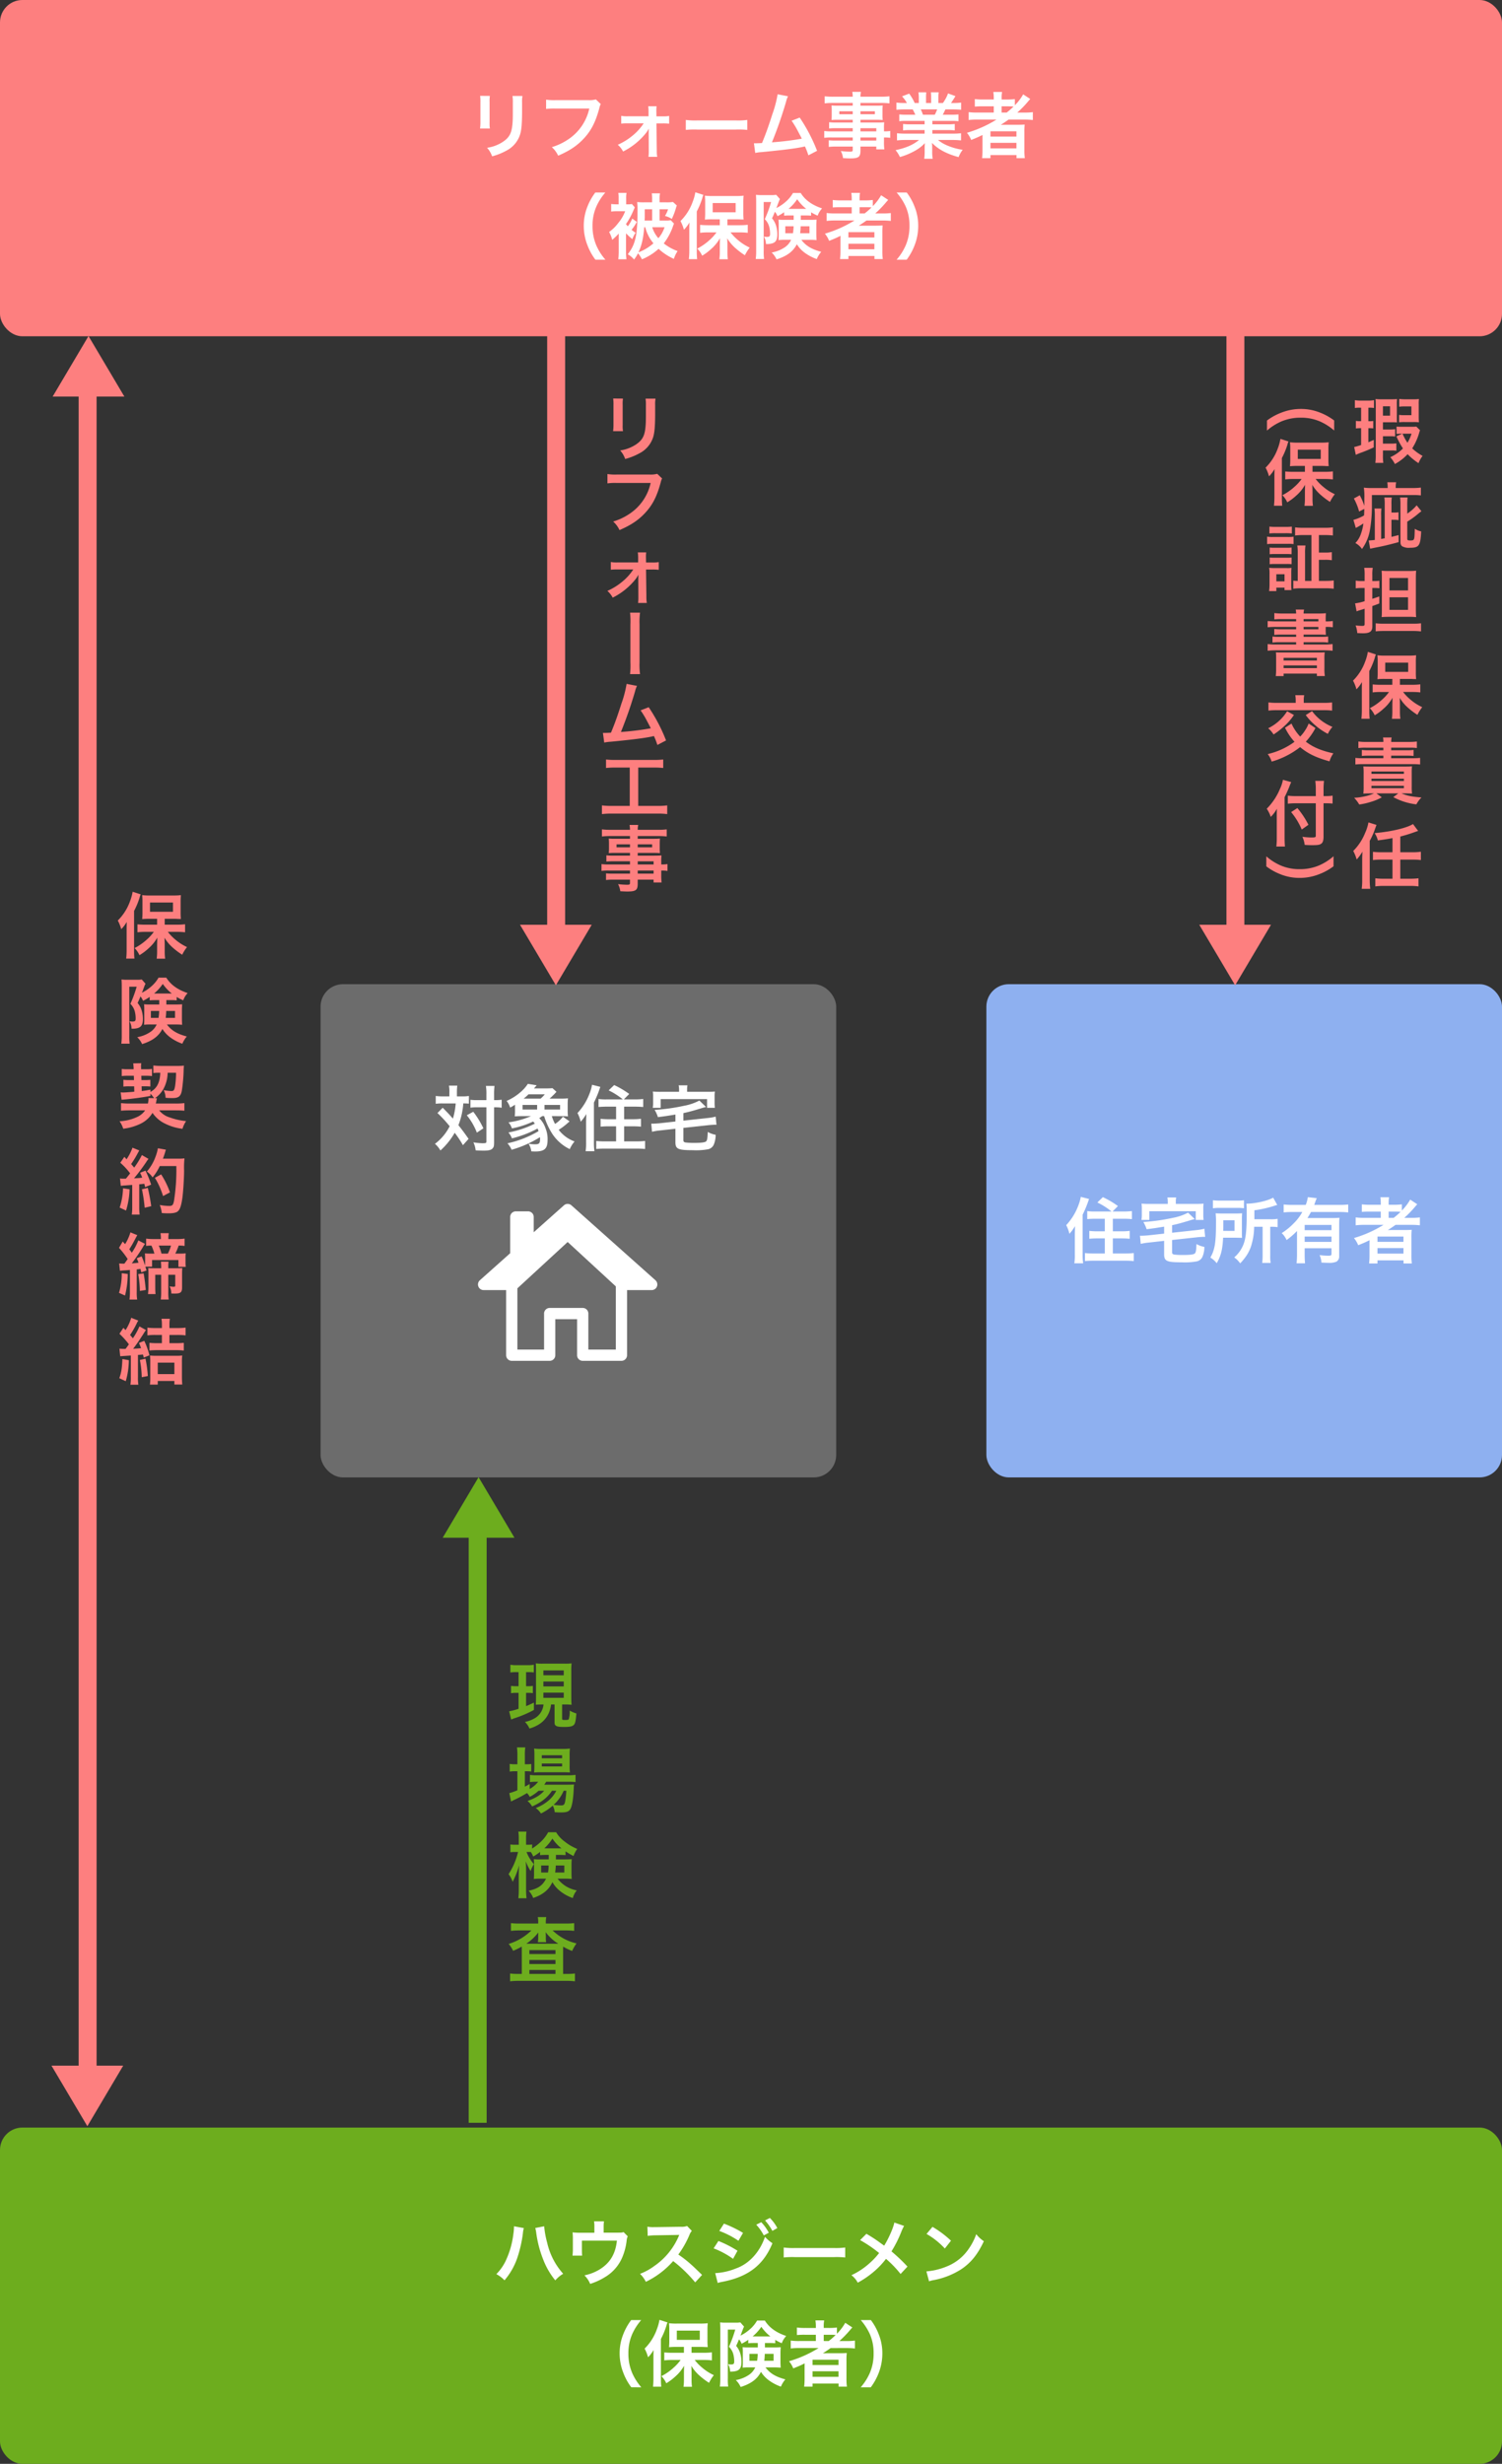
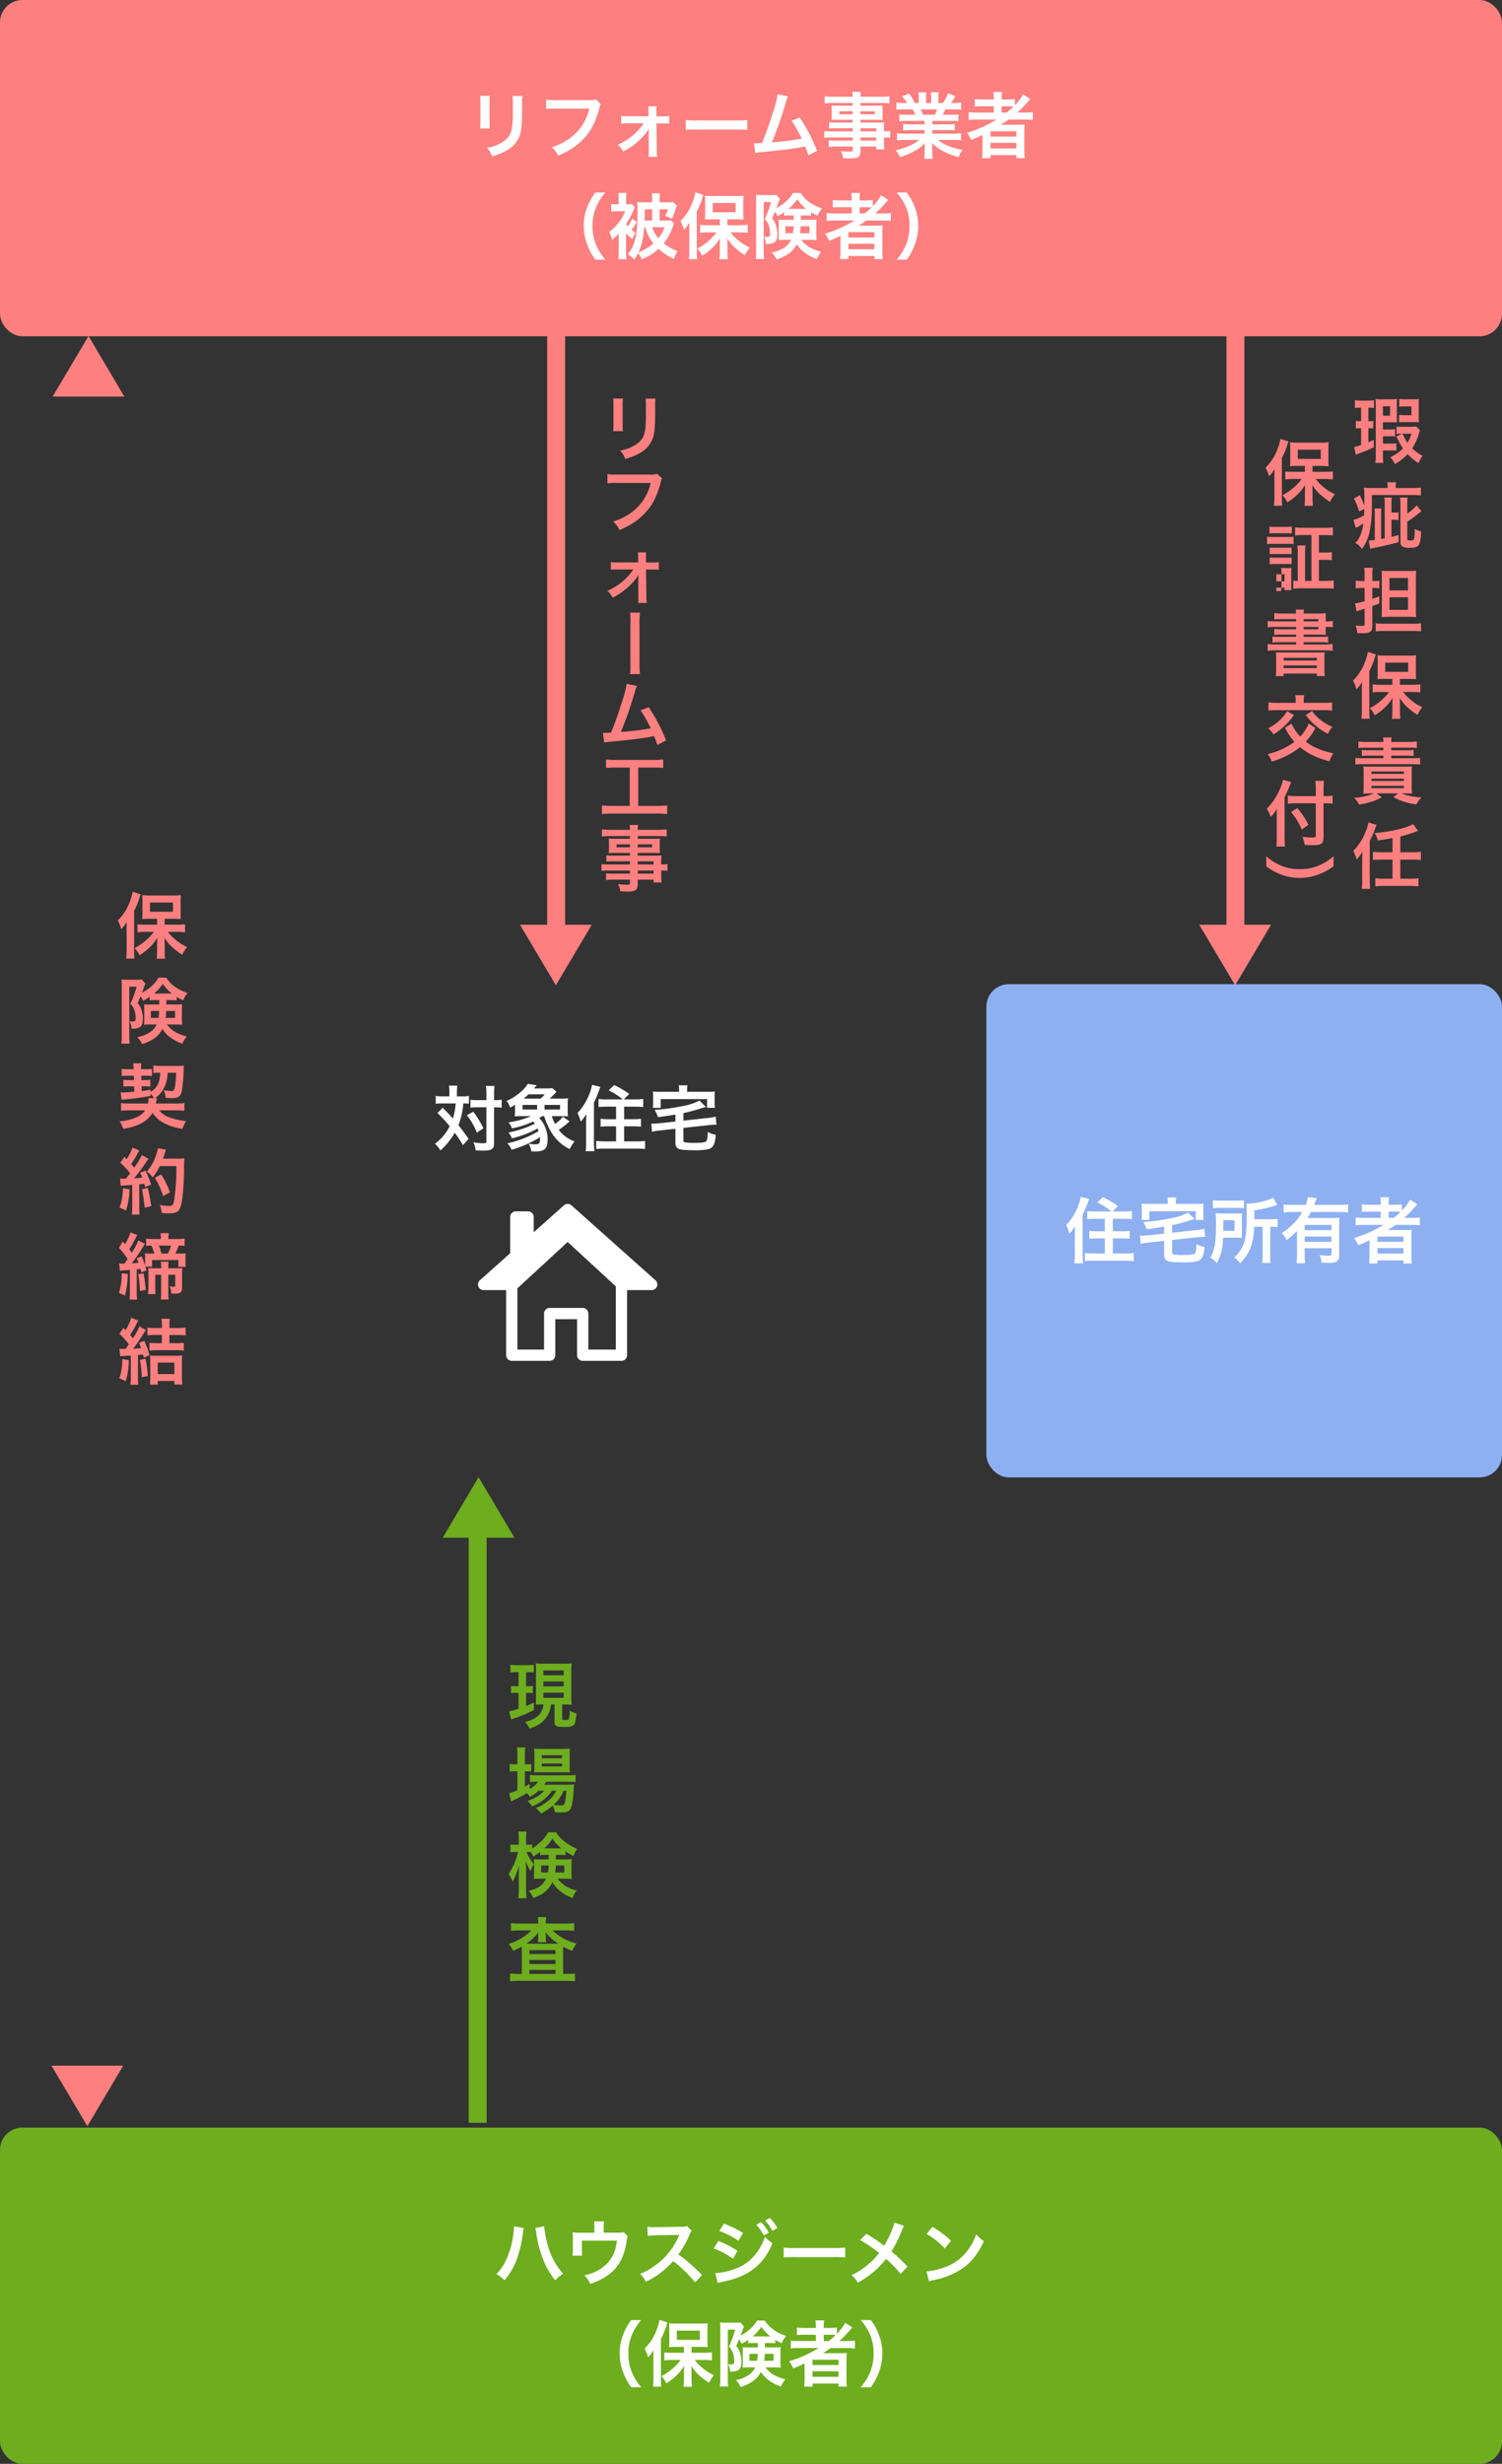
<svg xmlns="http://www.w3.org/2000/svg" width="670" height="1099" viewBox="0 0 670 1099">
  <rect x="0" y="0" width="670" height="1099" fill="#333333" stroke="none" />
  <g id="グループ_15235" data-name="グループ 15235" transform="translate(-13786 22054)">
    <rect id="長方形_41129" data-name="長方形 41129" width="670" height="150" rx="10" transform="translate(13786 -22054)" fill="#fd7f7f" />
-     <rect id="長方形_41133" data-name="長方形 41133" width="230" height="220" rx="10" transform="translate(13929 -21615)" fill="#6c6c6c" />
    <rect id="長方形_41154" data-name="長方形 41154" width="230" height="220" rx="10" transform="translate(14226 -21615)" fill="#8eb0f0" />
    <rect id="長方形_41130" data-name="長方形 41130" width="670" height="150" rx="10" transform="translate(13786 -21105)" fill="#6dad1e" />
    <path id="パス_105758" data-name="パス 105758" d="M-120.832-25.248a20.2,20.2,0,0,1,.128,2.88v8.8a23.077,23.077,0,0,1-.16,2.88h4.384a15.447,15.447,0,0,1-.128-2.816v-8.832a16.265,16.265,0,0,1,.128-2.88Zm14.432.064a16.851,16.851,0,0,1,.16,3.04v4c0,2.56-.032,3.968-.16,5.344-.352,4.224-1.408,6.176-4.416,8.16a17.261,17.261,0,0,1-6.912,2.56,10.932,10.932,0,0,1,2.24,3.808,27.067,27.067,0,0,0,6.24-2.464,12.256,12.256,0,0,0,6.3-7.456c.576-2.016.8-4.7.832-9.7v-4.32a15.178,15.178,0,0,1,.16-2.976Zm37.216,1.536a11.7,11.7,0,0,1-3.424.32H-87.3a22.54,22.54,0,0,1-4.1-.224v4.16a25.4,25.4,0,0,1,4.032-.192h15.232a22.172,22.172,0,0,1-9.7,13.952,26.036,26.036,0,0,1-7.008,3.264A11.777,11.777,0,0,1-86.016,1.44c5.344-2.3,8.768-4.64,11.9-8.16,3.072-3.456,4.96-7.3,6.56-13.408a4.812,4.812,0,0,1,.544-1.44Zm21.312,10.656a23.666,23.666,0,0,1-4.672,5.248,28.092,28.092,0,0,1-6.88,4.32A10.046,10.046,0,0,1-57.056-.416,30.539,30.539,0,0,0-46.688-8.864,12.565,12.565,0,0,0-45.6-10.656c0,.384-.032,1.632-.032,1.984l.032,8a19.863,19.863,0,0,1-.128,2.624h3.9a14.642,14.642,0,0,1-.192-2.72l-.16-12.192h2.752a23.208,23.208,0,0,1,2.912.128v-3.456a13.766,13.766,0,0,1-2.88.192h-2.784l-.032-2.112a14.787,14.787,0,0,1,.1-2.4h-3.744a16.649,16.649,0,0,1,.16,2.528v1.952h-9.312a13.766,13.766,0,0,1-2.88-.192v3.456a23.965,23.965,0,0,1,2.88-.128Zm18.784,2.944a35.129,35.129,0,0,1,5.216-.16H-6.88a35.129,35.129,0,0,1,5.216.16V-14.5a31.425,31.425,0,0,1-5.184.224H-23.9a31.425,31.425,0,0,1-5.184-.224Zm40.96-15.9a50.61,50.61,0,0,1-2.336,8.864C7.872-11.84,6.592-8.224,4.9-4.192c-1.344.064-2.112.1-2.752.1H1.312L1.888.224A17.5,17.5,0,0,1,4.8-.16c9.568-.928,14.88-1.6,18.112-2.272.736-.16.736-.16,1.152-.256A32.769,32.769,0,0,1,25.6,1.28L29.472-.736a74.851,74.851,0,0,0-7.744-14.816l-3.616,1.408a39.729,39.729,0,0,1,3.04,5.088c.768,1.44,1.152,2.144,1.5,2.912A126.468,126.468,0,0,1,9.344-4.512a190.057,190.057,0,0,0,6.336-18.24,9.8,9.8,0,0,1,.832-2.3Zm33.5,16.544H36.128a21.953,21.953,0,0,1-3.456-.16v3.04a22.918,22.918,0,0,1,3.52-.16h9.184v1.376H37.728a23.241,23.241,0,0,1-3.04-.128v2.976a21.812,21.812,0,0,1,3.168-.16h7.52v1.536c0,.576-.256.736-1.248.736A36.289,36.289,0,0,1,40.064-.64a9.108,9.108,0,0,1,.992,3.168c1.024.064,2.3.128,3.072.128,3.9,0,4.7-.608,4.7-3.488V-2.624H55.9v1.248h3.584a24.06,24.06,0,0,1-.16-3.456V-6.688a19.012,19.012,0,0,1,2.784.16v-3.04a18.079,18.079,0,0,1-2.784.16v-1.12a21.654,21.654,0,0,1,.1-2.912c-.9.064-1.536.1-3.424.1H48.832V-14.56h7.36c1.024,0,1.856.032,2.56.1a20.221,20.221,0,0,1-.1-2.144V-18.72a21.784,21.784,0,0,1,.1-2.24c-.768.064-1.472.1-2.688.1H48.832V-22.08h9.184a30.858,30.858,0,0,1,3.744.192v-3.168a30.017,30.017,0,0,1-3.936.192H48.832a9.04,9.04,0,0,1,.224-2.176H45.184a11.825,11.825,0,0,1,.192,2.176H36.8a29.683,29.683,0,0,1-3.936-.192v3.168a30.858,30.858,0,0,1,3.744-.192h8.768v1.216H38.624c-1.216,0-1.888-.032-2.72-.1.064.768.1,1.344.1,2.24v2.112c0,.8-.032,1.472-.1,2.144.736-.064,1.536-.1,2.688-.1h6.784v1.216h-7.52a23.95,23.95,0,0,1-3.008-.128v2.784a26.579,26.579,0,0,1,2.944-.128h7.584Zm3.456,0v-1.408H55.9v1.408Zm0,2.72H55.9v1.376H48.832Zm-3.456-11.68v1.312H39.392v-1.312Zm3.456,0h6.432v1.312H48.832ZM77.44-14.08v1.536H71.1a22.723,22.723,0,0,1-3.264-.16v2.88a23,23,0,0,1,3.264-.16H77.44v1.6H68.96a29.7,29.7,0,0,1-3.84-.192v3.2a35.176,35.176,0,0,1,3.872-.192h5.952c-2.56,2.144-5.792,3.552-10.464,4.544a13.1,13.1,0,0,1,1.952,3.072A30.959,30.959,0,0,0,72.96-.64a17.8,17.8,0,0,0,4.608-3.52,21.546,21.546,0,0,0-.1,2.176V-.448a23.883,23.883,0,0,1-.192,3.264h3.776a18.206,18.206,0,0,1-.224-3.232V-1.984a21.9,21.9,0,0,0-.1-2.272c2.88,2.912,6.5,4.864,11.872,6.336a12.672,12.672,0,0,1,1.824-3.264,27.465,27.465,0,0,1-6.656-1.824,16.612,16.612,0,0,1-4.352-2.56h6.432a34.569,34.569,0,0,1,3.84.192v-3.2a28.264,28.264,0,0,1-3.872.192H80.9v-1.6h6.688a23.49,23.49,0,0,1,3.3.16V-12.7a23.214,23.214,0,0,1-3.3.16H80.9V-14.08h8.352a23.49,23.49,0,0,1,3.3.16v-3.04a29.428,29.428,0,0,1-3.3.128H85.536c.448-.8.576-1.088,1.184-2.368h3.2c1.568,0,2.816.064,3.808.16v-3.2a25.948,25.948,0,0,1-3.616.192h-.9c.7-.992,1.216-1.792,1.984-3.072l-3.3-1.216a17.075,17.075,0,0,1-2.3,4.288H83.584V-24.32a16.8,16.8,0,0,1,.16-2.5H80.256a22.79,22.79,0,0,1,.1,2.368v2.4H78.08v-2.4a21.55,21.55,0,0,1,.1-2.368H74.688a17.8,17.8,0,0,1,.16,2.5v2.272H73.024A22.624,22.624,0,0,0,70.56-26.24l-3.2,1.216a13.526,13.526,0,0,1,2.176,2.976H68.512a27.117,27.117,0,0,1-3.648-.192v3.2c1.024-.1,2.24-.16,3.808-.16h3.456c.352.608.7,1.344,1.184,2.368H69.44a29.065,29.065,0,0,1-3.3-.128v3.04a23.77,23.77,0,0,1,3.3-.16ZM76.7-16.832a20.426,20.426,0,0,0-.96-2.368h7.3a18.662,18.662,0,0,1-1.056,2.368Zm32.8,2.176A53.179,53.179,0,0,1,96.32-8.768a11.7,11.7,0,0,1,1.888,3.2c2.464-.992,3.136-1.28,5.088-2.24-.032.576-.032,1.28-.032,1.792v4.96a29.714,29.714,0,0,1-.192,3.616h3.744V1.184h11.616V2.56h3.712a25.017,25.017,0,0,1-.192-3.616v-7.9a30.758,30.758,0,0,1,.128-3.488c-.928.064-1.824.1-3.36.1h-4.7c-.832,0-1.888,0-2.592.032,1.44-.928,2.24-1.472,3.456-2.336h6.88a33.429,33.429,0,0,1,3.968.192v-3.52a27.117,27.117,0,0,1-3.648.192h-3.3a46.776,46.776,0,0,0,4.352-4.416q1.1-1.3,1.44-1.632l-3.168-2.08a22.789,22.789,0,0,1-3.712,4.864v-2.752a25.432,25.432,0,0,1-3.584.192h-2.3v-.544A13.634,13.634,0,0,1,112-26.976h-3.9a17.122,17.122,0,0,1,.192,2.816v.544h-4.672a26.983,26.983,0,0,1-3.776-.192v3.36a35.28,35.28,0,0,1,3.648-.128h4.8v2.784h-7.3a28.164,28.164,0,0,1-3.9-.192v3.52a32.211,32.211,0,0,1,3.84-.192Zm2.3-3.136v-2.784h2.624c1.28,0,1.824.032,2.688.1a31.3,31.3,0,0,1-3.072,2.688ZM106.816-9.44H118.4v2.368H106.816Zm0,5.152H118.4v2.464H106.816ZM-64.928,47.848a24.594,24.594,0,0,1-4.064-6.368,21.647,21.647,0,0,1-1.7-8.768,21,21,0,0,1,1.664-8.48,24.937,24.937,0,0,1,4.064-6.368h-4.48a25.832,25.832,0,0,0-3.52,6.3,22.646,22.646,0,0,0-1.632,8.544,23.548,23.548,0,0,0,1.7,8.832,25.63,25.63,0,0,0,3.488,6.3Zm29.12-17.632a12.811,12.811,0,0,1-2.624.16h-2.336V25.352h3.776a13.617,13.617,0,0,1-1.376,2.976,9.05,9.05,0,0,1,3.04,1.344,31.991,31.991,0,0,0,1.92-5.12c.16-.448.192-.576.32-.9l-1.728-1.568a16.915,16.915,0,0,1-3.264.16h-2.688v-1.12a13.231,13.231,0,0,1,.192-2.88h-3.68A17.055,17.055,0,0,1-44.1,21.1v1.152h-3.488a27.538,27.538,0,0,1-3.2-.128,28.747,28.747,0,0,1,.16,4c0,10.816-.928,14.944-4.352,19.3a9.717,9.717,0,0,1,2.816,2.336,15.753,15.753,0,0,0,1.76-2.784,13.021,13.021,0,0,1,1.76,2.688,24.74,24.74,0,0,0,7.424-4.672,25.143,25.143,0,0,0,6.816,4.48,13.513,13.513,0,0,1,1.664-3.488,20.72,20.72,0,0,1-6.176-3.424,26.207,26.207,0,0,0,4.224-7.968c.192-.512.224-.576.352-.864Zm-11.648.16c.064-.992.064-1.568.064-2.72v-2.3h3.3v5.024Zm.288,2.976A17.74,17.74,0,0,0-43.52,40.52a21.174,21.174,0,0,1-6.688,4.032c1.44-3.008,2.176-6.24,2.592-11.2Zm8.608,0a14.323,14.323,0,0,1-2.752,4.9,13.214,13.214,0,0,1-2.752-4.9Zm-17.184,2.72a25.59,25.59,0,0,0,2.816,2.592,11.507,11.507,0,0,1,1.472-2.848A12.377,12.377,0,0,1-53.28,34.5a19.706,19.706,0,0,0,2.336-3.52l-2.016-1.472a15.277,15.277,0,0,1-1.984,3.424c-.384-.416-.512-.576-.832-.96a34.218,34.218,0,0,0,3.36-6.176c.192-.448.256-.544.576-1.312l-1.28-1.472a11.48,11.48,0,0,1-2.24.128h-.32V20.552a12.9,12.9,0,0,1,.16-2.528h-3.648a18.447,18.447,0,0,1,.128,2.592v2.528h-.576a20.513,20.513,0,0,1-2.752-.16v3.392a14.752,14.752,0,0,1,2.56-.16h3.68a17.548,17.548,0,0,1-3.008,5.152,17.9,17.9,0,0,1-4.16,4.1,13.087,13.087,0,0,1,1.376,3.52A27.3,27.3,0,0,0-59.008,36.2v7.872a29.156,29.156,0,0,1-.192,3.584h3.648a26,26,0,0,1-.192-3.52Zm41.824-3.616H-19.2c-1.44,0-2.464-.064-3.488-.16v3.552a28.994,28.994,0,0,1,3.488-.192h3.808a20.3,20.3,0,0,1-3.072,3.392,25.01,25.01,0,0,1-5.5,3.84,10.756,10.756,0,0,1,2.176,3.168,22.831,22.831,0,0,0,3.84-2.848,18.432,18.432,0,0,0,4.1-4.96c-.032,1.984-.064,3.136-.064,3.392v3.008a22.863,22.863,0,0,1-.192,2.976h3.776a22.374,22.374,0,0,1-.192-2.944V41.7c0-.864-.032-2.368-.1-3.424a18.625,18.625,0,0,0,3.84,4.544,32.649,32.649,0,0,0,4.064,3.04A18.267,18.267,0,0,1-.576,42.44,22.067,22.067,0,0,1-5.7,39.176a21.169,21.169,0,0,1-3.424-3.52h4.288a32.859,32.859,0,0,1,3.392.192V32.264a30.172,30.172,0,0,1-3.488.192h-5.6V29.832h4.064c.416,0,.928,0,1.536.032a6.824,6.824,0,0,0,.7.032,7.013,7.013,0,0,1,.928.032,25.984,25.984,0,0,1-.128-3.008V22.376a27.462,27.462,0,0,1,.128-3.1,26.213,26.213,0,0,1-3.52.16H-17.024a25.028,25.028,0,0,1-3.552-.16,25.97,25.97,0,0,1,.128,2.912v4.672a28.57,28.57,0,0,1-.128,3.1,29.893,29.893,0,0,1,3.264-.128h3.392Zm-3.168-9.888h10.24V26.7h-10.24ZM-27.52,43.848a33.593,33.593,0,0,1-.192,3.744h3.68a34.869,34.869,0,0,1-.16-3.712V26.312a33.609,33.609,0,0,0,2.464-5.952,8.813,8.813,0,0,1,.48-1.44l-3.584-1.152a22.361,22.361,0,0,1-1.216,4.352,22.854,22.854,0,0,1-5.408,8.48,17.733,17.733,0,0,1,1.536,3.872,16.336,16.336,0,0,0,2.464-3.232c-.064,1.728-.064,2.464-.064,3.52ZM19.04,28.1v1.952H15.008a19.984,19.984,0,0,1-2.752-.1,19.819,19.819,0,0,1,.1,2.3v4.7c0,.416,0,.992-.032,1.28-.032.576-.032.576-.064.864a25.97,25.97,0,0,1,2.912-.128h2.72a8,8,0,0,1-2.944,3.424,14.913,14.913,0,0,1-5.728,2.24,10.072,10.072,0,0,1,2.176,3.072c4.64-1.472,7.392-3.52,9.056-6.752A13.61,13.61,0,0,0,24.192,44.9a20.12,20.12,0,0,0,5.152,2.656,11.864,11.864,0,0,1,1.984-3.232c-4.288-1.12-6.912-2.72-8.864-5.344H26.24a26.7,26.7,0,0,1,3.008.128c-.064-1.024-.1-1.888-.1-2.528V32.52c0-.768.032-1.152.1-2.56-.832.064-1.5.1-2.784.1H22.208V28.1h2.016a25.16,25.16,0,0,1,2.592.1V26.7a23.4,23.4,0,0,0,2.912,1.5,9.17,9.17,0,0,1,1.984-3.232c-4.48-1.5-7.552-3.712-9.536-6.88H18.72a15.019,15.019,0,0,1-3.456,4.1A18.143,18.143,0,0,1,11.3,24.808a15.716,15.716,0,0,0,.576-1.5c.256-.64.448-1.184.608-1.6.032-.1.16-.384.416-.928l-1.664-1.888a11.773,11.773,0,0,1-2.176.128H4.64a16.547,16.547,0,0,1-2.432-.128c.064,1.024.1,1.952.1,3.008V43.848a26.673,26.673,0,0,1-.192,3.68H5.824a24.675,24.675,0,0,1-.16-3.616V22.12h3.3a53.949,53.949,0,0,1-2.816,7.648,7.3,7.3,0,0,1,2.048,3.68,13.313,13.313,0,0,1,.32,2.816c0,1.12-.288,1.408-1.472,1.408a11.961,11.961,0,0,1-1.28-.128,6.539,6.539,0,0,1,.9,3.3A8.457,8.457,0,0,0,9.5,40.552c1.6-.512,2.24-1.664,2.24-4.032a12.93,12.93,0,0,0-.64-4.1,9.121,9.121,0,0,0-1.728-3.04c.576-1.184.608-1.28,1.28-2.912a6.18,6.18,0,0,1,1.152,1.952,20.894,20.894,0,0,0,2.976-1.76V28.2c.768-.064,1.312-.1,2.592-.1Zm-.032,4.832a24.863,24.863,0,0,1-.288,3.1H15.3v-3.1Zm7.072,0v3.1H21.92a28.2,28.2,0,0,0,.224-3.1ZM24.224,25.16H16.736a20.179,20.179,0,0,0,3.872-4.288A19.607,19.607,0,0,0,24.64,25.16Zm21.92,5.184A53.179,53.179,0,0,1,32.96,36.232a11.7,11.7,0,0,1,1.888,3.2c2.464-.992,3.136-1.28,5.088-2.24-.032.576-.032,1.28-.032,1.792v4.96a29.713,29.713,0,0,1-.192,3.616h3.744V46.184H55.072V47.56h3.712a25.017,25.017,0,0,1-.192-3.616v-7.9a30.759,30.759,0,0,1,.128-3.488c-.928.064-1.824.1-3.36.1h-4.7c-.832,0-1.888,0-2.592.032,1.44-.928,2.24-1.472,3.456-2.336H58.4a33.43,33.43,0,0,1,3.968.192v-3.52a27.117,27.117,0,0,1-3.648.192h-3.3a46.777,46.777,0,0,0,4.352-4.416q1.1-1.3,1.44-1.632l-3.168-2.08a22.788,22.788,0,0,1-3.712,4.864V21.192a25.432,25.432,0,0,1-3.584.192h-2.3V20.84a13.635,13.635,0,0,1,.192-2.816h-3.9a17.122,17.122,0,0,1,.192,2.816v.544H40.256a26.984,26.984,0,0,1-3.776-.192v3.36a35.28,35.28,0,0,1,3.648-.128h4.8v2.784h-7.3a28.164,28.164,0,0,1-3.9-.192v3.52a32.211,32.211,0,0,1,3.84-.192Zm2.3-3.136V24.424h2.624c1.28,0,1.824.032,2.688.1a31.3,31.3,0,0,1-3.072,2.688ZM43.456,35.56H55.04v2.368H43.456Zm0,5.152H55.04v2.464H43.456ZM69.44,47.848a26.733,26.733,0,0,0,3.488-6.3,24.033,24.033,0,0,0,1.664-8.832,22.646,22.646,0,0,0-1.632-8.544,25.541,25.541,0,0,0-3.488-6.3H64.96a26.146,26.146,0,0,1,4.1,6.368,20.774,20.774,0,0,1,1.632,8.48,21.54,21.54,0,0,1-1.7,8.768,24.594,24.594,0,0,1-4.064,6.368Z" transform="translate(14121 -21986)" fill="#fff" />
    <path id="パス_105767" data-name="パス 105767" d="M-105.728-23.968v.448a23.481,23.481,0,0,1-.288,3.1A38.916,38.916,0,0,1-109.024-9.44,21.564,21.564,0,0,1-113.6-2.624,14.027,14.027,0,0,1-109.952.128a30.553,30.553,0,0,0,5.664-9.888A57.25,57.25,0,0,0-101.76-20.7a13.546,13.546,0,0,1,.416-2.464Zm9.5.768a15.948,15.948,0,0,1,.448,2.3,50.121,50.121,0,0,0,3.04,11.648A33.616,33.616,0,0,0-87.3.16a13.791,13.791,0,0,1,3.52-2.944,30.95,30.95,0,0,1-7.136-13.824,41.424,41.424,0,0,1-1.344-7.36Zm39.392,1.824c-.768.256-.768.256-3.136.256h-5.76v-2.752a14.635,14.635,0,0,1,.16-2.3h-4.448a12.329,12.329,0,0,1,.16,2.336v2.752h-6.272a24.892,24.892,0,0,1-3.456-.16,26.236,26.236,0,0,1,.128,3.04v4.64a23.81,23.81,0,0,1-.16,2.688h4.288c-.064-.7-.1-1.568-.1-2.56v-4.128h15.616c-.608,5.888-3.04,9.952-7.68,12.832A21.044,21.044,0,0,1-74.3-2.08a11.728,11.728,0,0,1,2.56,3.808,29.012,29.012,0,0,0,6.368-2.88,18.737,18.737,0,0,0,7.9-8.832,26.858,26.858,0,0,0,2.016-7.744,5.094,5.094,0,0,1,.48-1.76Zm35.008,19.1C-25.7-6.016-25.7-6.016-26.5-6.72a49.6,49.6,0,0,0-5.92-4.64,42.38,42.38,0,0,0,4.992-8.832A6.154,6.154,0,0,1-26.4-21.92L-28.512-24.1a6.932,6.932,0,0,1-2.848.352l-11.264.16h-.768a14,14,0,0,1-2.816-.192l.128,4.1a25.219,25.219,0,0,1,3.488-.256c10.08-.16,10.08-.16,10.592-.192l-.352.832A30.844,30.844,0,0,1-43.1-6.272a26.419,26.419,0,0,1-6.4,3.52A12.837,12.837,0,0,1-46.912.8,38.028,38.028,0,0,0-34.72-8.448a61.515,61.515,0,0,1,9.824,9.5Zm7.68-19.616A38.741,38.741,0,0,1-5.6-17.5l2.048-3.52a52.7,52.7,0,0,0-8.512-4.128Zm-2.528,7.776A37.142,37.142,0,0,1-8-9.44l1.984-3.616a50.507,50.507,0,0,0-8.512-4.352ZM2.336-24.672A21.6,21.6,0,0,1,5.7-19.9l2.24-1.184a20.738,20.738,0,0,0-3.36-4.7ZM-14.848,1.312a18.9,18.9,0,0,1,2.24-.544C-1.152-1.472,5.6-6.72,9.568-16.416A15.558,15.558,0,0,1,6.24-19.264C3.936-12.448-.864-7.2-6.72-5.152a28.428,28.428,0,0,1-9.248,2.08Zm26.592-24.48A18.506,18.506,0,0,0,8.416-27.68L6.272-26.56a23.577,23.577,0,0,1,3.264,4.64Zm2.848,13.12a35.129,35.129,0,0,1,5.216-.16H36.8a35.129,35.129,0,0,1,5.216.16V-14.5a31.425,31.425,0,0,1-5.184.224H19.776a31.425,31.425,0,0,1-5.184-.224ZM63.936-25.632c-.416,2.3-2.464,6.944-4.512,10.3-.256-.16-.256-.16-2.656-1.888-1.568-1.12-2.944-2.016-5.28-3.392l-2.816,2.816a57.367,57.367,0,0,1,8.48,5.76A32.592,32.592,0,0,1,53.088-7.68,32.564,32.564,0,0,1,44.8-2.144a9.917,9.917,0,0,1,2.816,3.328A40.631,40.631,0,0,0,55.232-4.1,36.7,36.7,0,0,0,60.224-9.44a47.6,47.6,0,0,1,6.5,6.752l3.072-3.3a76.73,76.73,0,0,0-7.136-6.784,53.289,53.289,0,0,0,4.512-9.056,19.543,19.543,0,0,1,1.12-2.3ZM78.3-20.544a33.6,33.6,0,0,1,8.16,6.5l2.752-3.488a45.321,45.321,0,0,0-8.256-6.176ZM79.424.576A11.328,11.328,0,0,1,81.536.032a34.565,34.565,0,0,0,12.192-4.8c4.384-2.912,7.424-6.688,10.144-12.544a13.8,13.8,0,0,1-3.392-3.136,26.721,26.721,0,0,1-3.264,6.4,21.38,21.38,0,0,1-9.5,7.84A30.491,30.491,0,0,1,78.24-3.84ZM-48.928,47.848a24.594,24.594,0,0,1-4.064-6.368,21.647,21.647,0,0,1-1.7-8.768,21,21,0,0,1,1.664-8.48,24.937,24.937,0,0,1,4.064-6.368h-4.48a25.832,25.832,0,0,0-3.52,6.3,22.646,22.646,0,0,0-1.632,8.544,23.548,23.548,0,0,0,1.7,8.832,25.63,25.63,0,0,0,3.488,6.3ZM-29.92,32.456H-35.2c-1.44,0-2.464-.064-3.488-.16v3.552a28.994,28.994,0,0,1,3.488-.192h3.808a20.3,20.3,0,0,1-3.072,3.392,25.01,25.01,0,0,1-5.5,3.84,10.756,10.756,0,0,1,2.176,3.168,22.83,22.83,0,0,0,3.84-2.848,18.432,18.432,0,0,0,4.1-4.96c-.032,1.984-.064,3.136-.064,3.392v3.008a22.863,22.863,0,0,1-.192,2.976h3.776a22.374,22.374,0,0,1-.192-2.944V41.7c0-.864-.032-2.368-.1-3.424a18.625,18.625,0,0,0,3.84,4.544,32.649,32.649,0,0,0,4.064,3.04,18.267,18.267,0,0,1,2.144-3.424,22.067,22.067,0,0,1-5.12-3.264,21.169,21.169,0,0,1-3.424-3.52h4.288a32.859,32.859,0,0,1,3.392.192V32.264a30.172,30.172,0,0,1-3.488.192h-5.6V29.832h4.064c.416,0,.928,0,1.536.032a6.824,6.824,0,0,0,.7.032,7.013,7.013,0,0,1,.928.032,25.984,25.984,0,0,1-.128-3.008V22.376a27.462,27.462,0,0,1,.128-3.1,26.213,26.213,0,0,1-3.52.16H-33.024a25.028,25.028,0,0,1-3.552-.16,25.97,25.97,0,0,1,.128,2.912v4.672a28.57,28.57,0,0,1-.128,3.1,29.893,29.893,0,0,1,3.264-.128h3.392Zm-3.168-9.888h10.24V26.7h-10.24ZM-43.52,43.848a33.593,33.593,0,0,1-.192,3.744h3.68a34.869,34.869,0,0,1-.16-3.712V26.312a33.609,33.609,0,0,0,2.464-5.952,8.813,8.813,0,0,1,.48-1.44l-3.584-1.152a22.361,22.361,0,0,1-1.216,4.352,22.854,22.854,0,0,1-5.408,8.48,17.733,17.733,0,0,1,1.536,3.872,16.336,16.336,0,0,0,2.464-3.232c-.064,1.728-.064,2.464-.064,3.52ZM3.04,28.1v1.952H-.992a19.984,19.984,0,0,1-2.752-.1,19.819,19.819,0,0,1,.1,2.3v4.7c0,.416,0,.992-.032,1.28-.032.576-.032.576-.064.864a25.97,25.97,0,0,1,2.912-.128h2.72a8,8,0,0,1-2.944,3.424,14.913,14.913,0,0,1-5.728,2.24A10.072,10.072,0,0,1-4.608,47.72c4.64-1.472,7.392-3.52,9.056-6.752A13.61,13.61,0,0,0,8.192,44.9a20.12,20.12,0,0,0,5.152,2.656,11.864,11.864,0,0,1,1.984-3.232c-4.288-1.12-6.912-2.72-8.864-5.344H10.24a26.7,26.7,0,0,1,3.008.128c-.064-1.024-.1-1.888-.1-2.528V32.52c0-.768.032-1.152.1-2.56-.832.064-1.5.1-2.784.1H6.208V28.1H8.224a25.16,25.16,0,0,1,2.592.1V26.7a23.4,23.4,0,0,0,2.912,1.5,9.17,9.17,0,0,1,1.984-3.232c-4.48-1.5-7.552-3.712-9.536-6.88H2.72a15.019,15.019,0,0,1-3.456,4.1A18.143,18.143,0,0,1-4.7,24.808a15.716,15.716,0,0,0,.576-1.5c.256-.64.448-1.184.608-1.6.032-.1.16-.384.416-.928l-1.664-1.888a11.773,11.773,0,0,1-2.176.128H-11.36a16.547,16.547,0,0,1-2.432-.128c.064,1.024.1,1.952.1,3.008V43.848a26.673,26.673,0,0,1-.192,3.68h3.712a24.675,24.675,0,0,1-.16-3.616V22.12h3.3a53.949,53.949,0,0,1-2.816,7.648,7.3,7.3,0,0,1,2.048,3.68,13.313,13.313,0,0,1,.32,2.816c0,1.12-.288,1.408-1.472,1.408a11.961,11.961,0,0,1-1.28-.128,6.539,6.539,0,0,1,.9,3.3A8.457,8.457,0,0,0-6.5,40.552c1.6-.512,2.24-1.664,2.24-4.032a12.93,12.93,0,0,0-.64-4.1,9.121,9.121,0,0,0-1.728-3.04c.576-1.184.608-1.28,1.28-2.912a6.18,6.18,0,0,1,1.152,1.952,20.894,20.894,0,0,0,2.976-1.76V28.2c.768-.064,1.312-.1,2.592-.1Zm-.032,4.832a24.863,24.863,0,0,1-.288,3.1H-.7v-3.1Zm7.072,0v3.1H5.92a28.2,28.2,0,0,0,.224-3.1ZM8.224,25.16H.736a20.179,20.179,0,0,0,3.872-4.288A19.607,19.607,0,0,0,8.64,25.16Zm21.92,5.184A53.179,53.179,0,0,1,16.96,36.232a11.7,11.7,0,0,1,1.888,3.2c2.464-.992,3.136-1.28,5.088-2.24-.032.576-.032,1.28-.032,1.792v4.96a29.714,29.714,0,0,1-.192,3.616h3.744V46.184H39.072V47.56h3.712a25.017,25.017,0,0,1-.192-3.616v-7.9a30.759,30.759,0,0,1,.128-3.488c-.928.064-1.824.1-3.36.1h-4.7c-.832,0-1.888,0-2.592.032,1.44-.928,2.24-1.472,3.456-2.336H42.4a33.43,33.43,0,0,1,3.968.192v-3.52a27.117,27.117,0,0,1-3.648.192h-3.3a46.777,46.777,0,0,0,4.352-4.416q1.1-1.3,1.44-1.632l-3.168-2.08a22.788,22.788,0,0,1-3.712,4.864V21.192a25.432,25.432,0,0,1-3.584.192h-2.3V20.84a13.635,13.635,0,0,1,.192-2.816h-3.9a17.122,17.122,0,0,1,.192,2.816v.544H24.256a26.983,26.983,0,0,1-3.776-.192v3.36a35.28,35.28,0,0,1,3.648-.128h4.8v2.784h-7.3a28.164,28.164,0,0,1-3.9-.192v3.52a32.211,32.211,0,0,1,3.84-.192Zm2.3-3.136V24.424h2.624c1.28,0,1.824.032,2.688.1a31.3,31.3,0,0,1-3.072,2.688ZM27.456,35.56H39.04v2.368H27.456Zm0,5.152H39.04v2.464H27.456ZM53.44,47.848a26.733,26.733,0,0,0,3.488-6.3,24.033,24.033,0,0,0,1.664-8.832,22.646,22.646,0,0,0-1.632-8.544,25.541,25.541,0,0,0-3.488-6.3H48.96a26.146,26.146,0,0,1,4.1,6.368,20.774,20.774,0,0,1,1.632,8.48,21.54,21.54,0,0,1-1.7,8.768,24.594,24.594,0,0,1-4.064,6.368Z" transform="translate(14121 -21037)" fill="#fff" />
    <path id="パス_105760" data-name="パス 105760" d="M-66.4-20.608a21.755,21.755,0,0,1-3.616-.192v3.584c1.12-.1,2.3-.16,3.648-.16h4.192v5.6h-3.392a27.351,27.351,0,0,1-3.52-.192v3.52c1.056-.1,2.176-.16,3.52-.16h3.392v6.72H-67.36a30.843,30.843,0,0,1-3.68-.192V1.5c1.184-.1,2.24-.16,3.808-.16h14.144c1.6,0,2.688.064,3.84.16V-2.08a32.773,32.773,0,0,1-3.808.192h-5.536v-6.72h4c1.344,0,2.5.064,3.52.16v-3.52a28.245,28.245,0,0,1-3.552.192h-3.968v-5.6h4.8c1.376,0,2.592.064,3.712.16V-20.8a30.9,30.9,0,0,1-3.808.192H-58.72l2.4-2.432a39.534,39.534,0,0,0-6.72-3.968L-65.5-24.64a31.879,31.879,0,0,1,6.336,4.032Zm-9.152,19.36A21.987,21.987,0,0,1-75.776,2.5h3.936a26.909,26.909,0,0,1-.224-3.712V-19.2a51.3,51.3,0,0,0,2.848-7.008l-3.68-.928a20.346,20.346,0,0,1-1.216,4.16,26.037,26.037,0,0,1-5.28,8.448,17.128,17.128,0,0,1,1.44,3.872,23.224,23.224,0,0,0,2.5-3.424c-.064,2.176-.1,2.816-.1,3.648Zm39.84-9.5-7.264.8c-.864.064-2.24.16-2.88.16h-.64l.352,3.616a24.669,24.669,0,0,1,3.488-.576l6.944-.768v5.952c0,3.1,1.12,3.616,7.872,3.616a29.333,29.333,0,0,0,6.5-.384A3.587,3.587,0,0,0-18.5-.7a11.4,11.4,0,0,0,.736-4.128,10.327,10.327,0,0,1-3.52-1.28c-.128,3.072-.288,3.872-.832,4.288-.608.416-2.144.608-5.248.608a30.593,30.593,0,0,1-3.9-.192c-.736-.192-.9-.384-.9-1.184V-7.9L-20.928-9.12c.864-.1,2.368-.192,2.944-.192a4.1,4.1,0,0,1,.576.032l-.352-3.648a22.91,22.91,0,0,1-3.456.608L-32.16-11.136V-14.5c2.144-.448,3.936-.928,7.648-2.048a22.673,22.673,0,0,1,2.464-.672l-2.976-2.88A23.63,23.63,0,0,1-31.9-17.76a85.876,85.876,0,0,1-13.088,1.824A15.356,15.356,0,0,1-43.52-12.7c3.9-.512,3.9-.512,7.808-1.152ZM-34.08-24h-8.192a34.884,34.884,0,0,1-3.52-.128,16.714,16.714,0,0,1,.128,2.368v2.4a14.194,14.194,0,0,1-.16,2.5h3.52v-3.872h20.7v3.872h3.488a18.815,18.815,0,0,1-.128-2.464V-21.76a15.073,15.073,0,0,1,.128-2.368c-1.088.1-1.92.128-3.552.128H-30.5v-1.024a8.9,8.9,0,0,1,.16-1.856h-3.936a8.909,8.909,0,0,1,.192,1.856Zm42.3,10.208v12.64a25.481,25.481,0,0,1-.192,3.488h3.776a19.89,19.89,0,0,1-.192-3.456V-13.792h.48a17.824,17.824,0,0,1,2.816.16v-3.712a16.243,16.243,0,0,1-3.1.192H4.544v-4A49.121,49.121,0,0,0,13.28-23.1a13.486,13.486,0,0,1,1.472-.416l-1.824-3.264c-2.56,1.44-8,2.656-11.936,2.688.1,1.056.128,2.048.128,5.056C1.12-13.216.8-9.632.1-7.2A14.622,14.622,0,0,1-4.448-.128,10.474,10.474,0,0,1-1.792,2.528,24.635,24.635,0,0,0,.256.128,17.584,17.584,0,0,0,3.04-5.056a30.215,30.215,0,0,0,1.408-8.736Zm-22.176-8.256a22.453,22.453,0,0,1,3.264-.16h7.264a21.325,21.325,0,0,1,3.328.16v-3.584a21.923,21.923,0,0,1-3.488.16H-10.5a24.06,24.06,0,0,1-3.456-.16Zm12.928,5.12q0-1.872.1-2.88c-.992.064-1.76.1-3.232.1H-9.344c-1.536,0-2.336-.032-3.392-.1a39.634,39.634,0,0,1,.16,4.448c0,8.64-.544,11.9-2.528,15.3a10.077,10.077,0,0,1,2.848,2.528c1.888-3.3,2.592-6.048,2.848-11.392H-4.1c1.76.032,2.816.064,3.136.064-.064-.8-.064-1.152-.064-2.56Zm-8.32,4.96c.032-.928.032-1.216.032-2.432v-2.3H-4.32v4.736Zm32.9,10.432A35.794,35.794,0,0,1,23.36,2.5h3.776c-.1-1.152-.16-2.272-.16-4v-2.72H38.944v2.432c0,.768-.192.9-1.6.9a27.881,27.881,0,0,1-3.712-.288,10.164,10.164,0,0,1,.832,3.36c1.6.064,2.208.1,2.944.1a8.5,8.5,0,0,0,3.744-.512A2.749,2.749,0,0,0,42.368-.832V-14.176c0-1.632.032-2.656.128-3.648a29.7,29.7,0,0,1-3.328.128H28.224c.608-.992.992-1.632,1.568-2.688H42.656a30.858,30.858,0,0,1,3.744.192v-3.552a30.129,30.129,0,0,1-3.744.192H31.232c.256-.672.32-.832.448-1.216a14.461,14.461,0,0,1,.7-1.792l-4-.448a14,14,0,0,1-.928,3.456H21.44a32.211,32.211,0,0,1-3.84-.192v3.552a31.632,31.632,0,0,1,3.808-.192H25.92a21.222,21.222,0,0,1-3.808,5.024,28.721,28.721,0,0,1-5.376,4.384,9.508,9.508,0,0,1,2.176,3.1,33.575,33.575,0,0,0,4.64-4.032Zm15.392-7.9v2.368H26.976V-9.44Zm0-2.848H26.976v-2.336H38.944Zm23.2-2.368A53.179,53.179,0,0,1,48.96-8.768a11.7,11.7,0,0,1,1.888,3.2c2.464-.992,3.136-1.28,5.088-2.24-.032.576-.032,1.28-.032,1.792v4.96a29.713,29.713,0,0,1-.192,3.616h3.744V1.184H71.072V2.56h3.712a25.017,25.017,0,0,1-.192-3.616v-7.9a30.758,30.758,0,0,1,.128-3.488c-.928.064-1.824.1-3.36.1h-4.7c-.832,0-1.888,0-2.592.032,1.44-.928,2.24-1.472,3.456-2.336H74.4a33.429,33.429,0,0,1,3.968.192v-3.52a27.117,27.117,0,0,1-3.648.192h-3.3a46.776,46.776,0,0,0,4.352-4.416q1.1-1.3,1.44-1.632l-3.168-2.08a22.789,22.789,0,0,1-3.712,4.864v-2.752a25.432,25.432,0,0,1-3.584.192h-2.3v-.544a13.634,13.634,0,0,1,.192-2.816h-3.9a17.122,17.122,0,0,1,.192,2.816v.544H56.256a26.984,26.984,0,0,1-3.776-.192v3.36a35.28,35.28,0,0,1,3.648-.128h4.8v2.784h-7.3a28.164,28.164,0,0,1-3.9-.192v3.52a32.211,32.211,0,0,1,3.84-.192Zm2.3-3.136v-2.784h2.624c1.28,0,1.824.032,2.688.1a31.3,31.3,0,0,1-3.072,2.688ZM59.456-9.44H71.04v2.368H59.456Zm0,5.152H71.04v2.464H59.456Z" transform="translate(14341 -21493)" fill="#fff" />
    <path id="パス_105759" data-name="パス 105759" d="M-56.544-21.952h-2.912a23.053,23.053,0,0,1-3.168-.192v3.488a20.588,20.588,0,0,1,2.976-.16h5.92a31.03,31.03,0,0,1-1.248,6.784c-1.216-1.408-1.76-2.016-2.016-2.272-1.888-1.952-1.888-1.952-2.528-2.592l-2.336,2.368a58.216,58.216,0,0,1,5.44,5.888A22.21,22.21,0,0,1-62.976-.8a11.453,11.453,0,0,1,2.432,2.976,31.449,31.449,0,0,0,6.368-7.9A45.962,45.962,0,0,1-50.5-.192l2.528-2.816C-50.24-6.208-50.5-6.56-52.512-9.12a32.78,32.78,0,0,0,2.176-9.7,23.877,23.877,0,0,1,2.5.1v-3.424a17.089,17.089,0,0,1-3.072.192h-2.272v-1.792a25.4,25.4,0,0,1,.16-3.008h-3.712a15.156,15.156,0,0,1,.192,3.008Zm16.512,4.864V-1.824c0,.672-.192.768-1.92.768a32.149,32.149,0,0,1-3.872-.384,10.6,10.6,0,0,1,.992,3.552c1.28.1,2.464.128,3.776.128,2.112,0,3.264-.32,3.872-1.088.48-.576.576-1.12.576-2.784V-17.088h.416a18.6,18.6,0,0,1,2.24.1c.48.064.48.064.736.1V-20.48a18.349,18.349,0,0,1-3.008.192h-.384v-2.528a28.816,28.816,0,0,1,.192-3.808h-3.84a21.468,21.468,0,0,1,.224,3.808v2.528H-44.1a19.434,19.434,0,0,1-3.04-.16v3.52a19.939,19.939,0,0,1,3.04-.16Zm-8.736,3.552a28.528,28.528,0,0,1,4.48,7.744l2.912-1.92A40.185,40.185,0,0,0-45.888-15.1Zm42.112.384c1.344,0,2.176.032,3.008.1a23.838,23.838,0,0,1-.128-2.816v-2.4a25.275,25.275,0,0,1,.128-2.816,29.26,29.26,0,0,1-3.36.128H-11.84c.96-.864,1.44-1.344,2.3-2.208.352-.416.48-.512.768-.832l-1.792-1.632c-.352.064-1.984.128-3.072.128h-5.184l1.216-1.408-3.936-.64a17.047,17.047,0,0,1-3.488,3.872,23.231,23.231,0,0,1-5.984,3.744A9.148,9.148,0,0,1-29.44-16.96a21.789,21.789,0,0,0,2.176-1.28v2.368a19.733,19.733,0,0,1-.128,2.816c1.056-.064,1.856-.1,3.136-.1h4.128a37.77,37.77,0,0,1-10.048,2.784A8.375,8.375,0,0,1-28.64-7.68a39.575,39.575,0,0,0,9.472-3.072,9.608,9.608,0,0,1,.736.96A44.347,44.347,0,0,1-30.208-5.856,8.842,8.842,0,0,1-28.64-3.232,47.312,47.312,0,0,0-17.216-7.616c.192.448.256.608.448,1.152a45.937,45.937,0,0,1-13.888,5.44A9.086,9.086,0,0,1-28.8,1.856a48.9,48.9,0,0,0,12.64-5.6,2.3,2.3,0,0,1,.064.608c0,2.176-.352,2.56-2.4,2.56a20.89,20.89,0,0,1-2.72-.256A8.262,8.262,0,0,1-20,2.56c.736.032,1.28.064,1.664.064,4.256,0,5.6-1.248,5.6-5.248a12.383,12.383,0,0,0-.864-4.96,11.8,11.8,0,0,0-2.848-4.672c.608-.384.8-.544,1.312-.9h.864A32,32,0,0,0-10.72-5.376,19.452,19.452,0,0,0-2.848,1.568,13.768,13.768,0,0,1-.7-1.856,15.511,15.511,0,0,1-7.776-7.04a30.028,30.028,0,0,0,4.064-3.072,7.428,7.428,0,0,1,.8-.672L-5.888-12.9a14.167,14.167,0,0,1-3.52,3.232,18.878,18.878,0,0,1-1.44-3.488ZM-23.424-20.96a21.178,21.178,0,0,0,2.176-1.92h7.264a14.485,14.485,0,0,1-1.856,1.92ZM-23.9-16.1v-2.048h6.5V-16.1Zm9.792,0v-2.048h6.944V-16.1ZM13.6-20.608A21.755,21.755,0,0,1,9.984-20.8v3.584c1.12-.1,2.3-.16,3.648-.16h4.192v5.6H14.432a27.351,27.351,0,0,1-3.52-.192v3.52c1.056-.1,2.176-.16,3.52-.16h3.392v6.72H12.64A30.843,30.843,0,0,1,8.96-2.08V1.5c1.184-.1,2.24-.16,3.808-.16H26.912c1.6,0,2.688.064,3.84.16V-2.08a32.773,32.773,0,0,1-3.808.192H21.408v-6.72h4c1.344,0,2.5.064,3.52.16v-3.52a28.245,28.245,0,0,1-3.552.192H21.408v-5.6h4.8c1.376,0,2.592.064,3.712.16V-20.8a30.9,30.9,0,0,1-3.808.192H21.28l2.4-2.432a39.534,39.534,0,0,0-6.72-3.968L14.5-24.64a31.879,31.879,0,0,1,6.336,4.032ZM4.448-1.248A21.987,21.987,0,0,1,4.224,2.5H8.16a26.91,26.91,0,0,1-.224-3.712V-19.2a51.3,51.3,0,0,0,2.848-7.008L7.1-27.136a20.346,20.346,0,0,1-1.216,4.16,26.038,26.038,0,0,1-5.28,8.448,17.128,17.128,0,0,1,1.44,3.872,23.224,23.224,0,0,0,2.5-3.424c-.064,2.176-.1,2.816-.1,3.648Zm39.84-9.5-7.264.8c-.864.064-2.24.16-2.88.16H33.5l.352,3.616a24.669,24.669,0,0,1,3.488-.576l6.944-.768v5.952c0,3.1,1.12,3.616,7.872,3.616a29.333,29.333,0,0,0,6.5-.384A3.587,3.587,0,0,0,61.5-.7a11.4,11.4,0,0,0,.736-4.128,10.327,10.327,0,0,1-3.52-1.28c-.128,3.072-.288,3.872-.832,4.288-.608.416-2.144.608-5.248.608a30.593,30.593,0,0,1-3.9-.192c-.736-.192-.9-.384-.9-1.184V-7.9L59.072-9.12c.864-.1,2.368-.192,2.944-.192a4.1,4.1,0,0,1,.576.032l-.352-3.648a22.91,22.91,0,0,1-3.456.608L47.84-11.136V-14.5c2.144-.448,3.936-.928,7.648-2.048a22.673,22.673,0,0,1,2.464-.672L54.976-20.1A23.63,23.63,0,0,1,48.1-17.76a85.876,85.876,0,0,1-13.088,1.824A15.356,15.356,0,0,1,36.48-12.7c3.9-.512,3.9-.512,7.808-1.152ZM45.92-24H37.728a34.884,34.884,0,0,1-3.52-.128,16.714,16.714,0,0,1,.128,2.368v2.4a14.194,14.194,0,0,1-.16,2.5H37.7v-3.872H58.4v3.872h3.488a18.815,18.815,0,0,1-.128-2.464V-21.76a15.073,15.073,0,0,1,.128-2.368c-1.088.1-1.92.128-3.552.128H49.5v-1.024a8.9,8.9,0,0,1,.16-1.856H45.728a8.909,8.909,0,0,1,.192,1.856Z" transform="translate(14043 -21543)" fill="#fff" />
    <g id="グループ_14800" data-name="グループ 14800" transform="translate(13809.482 -21904.102)">
-       <rect id="長方形_40399" data-name="長方形 40399" width="8" height="746.472" transform="translate(11.597 26.507)" fill="#fd7f7f" />
      <path id="多角形_100" data-name="多角形 100" d="M16,0,32,27H0Z" transform="translate(0 -0.001)" fill="#fd7f7f" />
      <path id="多角形_101" data-name="多角形 101" d="M16,0,32,27H0Z" transform="translate(31.478 798.487) rotate(180)" fill="#fd7f7f" />
    </g>
    <g id="グループ_14806" data-name="グループ 14806" transform="translate(13983.482 -21395.102)">
      <rect id="長方形_40399-2" data-name="長方形 40399" width="8" height="261.472" transform="translate(11.597 26.507)" fill="#6dad1e" />
      <path id="多角形_100-2" data-name="多角形 100" d="M16,0,32,27H0Z" transform="translate(0 -0.001)" fill="#6dad1e" />
    </g>
    <g id="グループ_14808" data-name="グループ 14808" transform="translate(14018.482 -21904)">
      <rect id="長方形_40399-3" data-name="長方形 40399" width="8" height="265.472" transform="translate(11.597 -2.493)" fill="#fd7f7f" />
      <path id="多角形_101-2" data-name="多角形 101" d="M16,0,32,27H0Z" transform="translate(31.478 289.487) rotate(180)" fill="#fd7f7f" />
    </g>
    <g id="グループ_14825" data-name="グループ 14825" transform="translate(14321.482 -21904)">
      <rect id="長方形_40399-4" data-name="長方形 40399" width="8" height="265.472" transform="translate(11.597 -2.493)" fill="#fd7f7f" />
      <path id="多角形_101-3" data-name="多角形 101" d="M16,0,32,27H0Z" transform="translate(31.478 289.487) rotate(180)" fill="#fd7f7f" />
    </g>
    <path id="パス_105765" data-name="パス 105765" d="M2.08-12.544H-3.2c-1.44,0-2.464-.064-3.488-.16v3.552A28.994,28.994,0,0,1-3.2-9.344H.608A20.3,20.3,0,0,1-2.464-5.952a25.01,25.01,0,0,1-5.5,3.84A10.756,10.756,0,0,1-5.792,1.056a22.831,22.831,0,0,0,3.84-2.848,18.432,18.432,0,0,0,4.1-4.96C2.112-4.768,2.08-3.616,2.08-3.36V-.352a22.863,22.863,0,0,1-.192,2.976H5.664A22.374,22.374,0,0,1,5.472-.32V-3.3c0-.864-.032-2.368-.1-3.424a18.625,18.625,0,0,0,3.84,4.544A32.649,32.649,0,0,0,13.28.864,18.267,18.267,0,0,1,15.424-2.56,22.067,22.067,0,0,1,10.3-5.824,21.169,21.169,0,0,1,6.88-9.344h4.288a32.859,32.859,0,0,1,3.392.192v-3.584a30.171,30.171,0,0,1-3.488.192h-5.6v-2.624H9.536c.416,0,.928,0,1.536.032a6.824,6.824,0,0,0,.7.032,7.013,7.013,0,0,1,.928.032,25.984,25.984,0,0,1-.128-3.008v-4.544a27.462,27.462,0,0,1,.128-3.1,26.213,26.213,0,0,1-3.52.16H-1.024a25.028,25.028,0,0,1-3.552-.16,25.97,25.97,0,0,1,.128,2.912v4.672a28.57,28.57,0,0,1-.128,3.1,29.893,29.893,0,0,1,3.264-.128H2.08Zm-3.168-9.888H9.152V-18.3H-1.088ZM-11.52-1.152a33.593,33.593,0,0,1-.192,3.744h3.68a34.869,34.869,0,0,1-.16-3.712V-18.688A33.609,33.609,0,0,0-5.728-24.64a8.813,8.813,0,0,1,.48-1.44l-3.584-1.152a22.362,22.362,0,0,1-1.216,4.352,22.854,22.854,0,0,1-5.408,8.48,17.733,17.733,0,0,1,1.536,3.872,16.336,16.336,0,0,0,2.464-3.232c-.064,1.728-.064,2.464-.064,3.52ZM3.04,21.1v1.952H-.992a19.984,19.984,0,0,1-2.752-.1,19.819,19.819,0,0,1,.1,2.3v4.7c0,.416,0,.992-.032,1.28-.032.576-.032.576-.064.864a25.97,25.97,0,0,1,2.912-.128h2.72a8,8,0,0,1-2.944,3.424,14.913,14.913,0,0,1-5.728,2.24A10.072,10.072,0,0,1-4.608,40.72c4.64-1.472,7.392-3.52,9.056-6.752A13.61,13.61,0,0,0,8.192,37.9a20.12,20.12,0,0,0,5.152,2.656,11.864,11.864,0,0,1,1.984-3.232c-4.288-1.12-6.912-2.72-8.864-5.344H10.24a26.7,26.7,0,0,1,3.008.128c-.064-1.024-.1-1.888-.1-2.528V25.52c0-.768.032-1.152.1-2.56-.832.064-1.5.1-2.784.1H6.208V21.1H8.224a25.16,25.16,0,0,1,2.592.1V19.7a23.4,23.4,0,0,0,2.912,1.5,9.17,9.17,0,0,1,1.984-3.232c-4.48-1.5-7.552-3.712-9.536-6.88H2.72a15.019,15.019,0,0,1-3.456,4.1A18.143,18.143,0,0,1-4.7,17.808a15.716,15.716,0,0,0,.576-1.5c.256-.64.448-1.184.608-1.6.032-.1.16-.384.416-.928l-1.664-1.888a11.773,11.773,0,0,1-2.176.128H-11.36a16.547,16.547,0,0,1-2.432-.128c.064,1.024.1,1.952.1,3.008V36.848a26.673,26.673,0,0,1-.192,3.68h3.712a24.675,24.675,0,0,1-.16-3.616V15.12h3.3a53.949,53.949,0,0,1-2.816,7.648,7.3,7.3,0,0,1,2.048,3.68,13.313,13.313,0,0,1,.32,2.816c0,1.12-.288,1.408-1.472,1.408a11.961,11.961,0,0,1-1.28-.128,6.539,6.539,0,0,1,.9,3.3A8.457,8.457,0,0,0-6.5,33.552c1.6-.512,2.24-1.664,2.24-4.032a12.93,12.93,0,0,0-.64-4.1,9.121,9.121,0,0,0-1.728-3.04c.576-1.184.608-1.28,1.28-2.912a6.18,6.18,0,0,1,1.152,1.952,20.894,20.894,0,0,0,2.976-1.76V21.2c.768-.064,1.312-.1,2.592-.1Zm-.032,4.832a24.863,24.863,0,0,1-.288,3.1H-.7v-3.1Zm7.072,0v3.1H5.92a28.2,28.2,0,0,0,.224-3.1ZM8.224,18.16H.736a20.179,20.179,0,0,0,3.872-4.288A19.607,19.607,0,0,0,8.64,18.16ZM-1.824,64.8a2.182,2.182,0,0,1,.064.608,10.907,10.907,0,0,1-.256,1.824h-7.84a32.63,32.63,0,0,1-4.16-.192v3.392c.992-.1,2.24-.16,4.16-.16h6.592A8.726,8.726,0,0,1-6.272,72.96a20.866,20.866,0,0,1-8.384,2.176,12.786,12.786,0,0,1,1.632,3.328,23.82,23.82,0,0,0,7.936-2.336,12.578,12.578,0,0,0,5.12-4.736A13.956,13.956,0,0,0,5.76,76.256a23.374,23.374,0,0,0,7.648,2.24,12.445,12.445,0,0,1,1.6-3.424A29.247,29.247,0,0,1,7.744,73.44a9.37,9.37,0,0,1-4.736-3.168H10.24c1.792,0,3.008.064,4,.16V67.04a30.483,30.483,0,0,1-4.1.192H1.5c.1-.416.128-.576.224-.992a10.925,10.925,0,0,1,.288-1.376h-.9a12.483,12.483,0,0,0,3.776-4.1A15.627,15.627,0,0,0,6.784,53.5h3.744a42.643,42.643,0,0,1-.416,5.888c-.32,1.888-.608,2.272-1.664,2.272a21.33,21.33,0,0,1-3.456-.416,7.973,7.973,0,0,1,.864,3.424c1.216.1,2.016.128,3.04.128,2.72,0,3.68-.736,4.192-3.168a68.622,68.622,0,0,0,.832-9.408c.032-.864.064-1.248.128-1.888a27.272,27.272,0,0,1-3.168.128H4.128a29.57,29.57,0,0,1-3.712-.192v3.36A18.313,18.313,0,0,1,2.944,53.5h.544c-.128,4.352-1.5,7.008-4.384,8.544v-.992c-1.888.352-2.56.448-3.872.608l-.064-2.112h1.6a21.85,21.85,0,0,1,2.3.1V56.672a19.344,19.344,0,0,1-2.24.1H-4.9l-.064-1.92h2.336a18.616,18.616,0,0,1,2.432.128V51.808a20.124,20.124,0,0,1-2.464.128h-2.4v-.7a3.042,3.042,0,0,1-.032-.448,7.249,7.249,0,0,1,.128-1.536l-3.616.064c.1.608.16,1.408.192,1.984v.64h-2.752a20.066,20.066,0,0,1-2.56-.128v3.168a20.391,20.391,0,0,1,2.56-.128h2.848l.064,1.92H-10.3a18.032,18.032,0,0,1-2.656-.128v3.04a18.232,18.232,0,0,1,2.56-.128h2.24l.064,2.4c-2.4.224-4.32.352-5.12.352-.256,0-.576-.032-.96-.064l.416,3.3c4.512-.384,9.088-.992,12.864-1.7v-.992A13.177,13.177,0,0,1,.736,64.832Zm-12.288,39.152a19.068,19.068,0,0,1,2.08-.192c.64-.064,1.632-.128,3.008-.224v9.792a23.532,23.532,0,0,1-.192,3.424H-5.7a23.532,23.532,0,0,1-.192-3.424v-10.08c.576-.032,1.312-.128,2.272-.224.128.512.192.768.352,1.5l2.688-1.12A48.068,48.068,0,0,0-3.1,97.168l-2.4.96a17.5,17.5,0,0,1,.928,2.176c-1.632.192-1.76.192-3.648.288a83.583,83.583,0,0,0,5.408-7.2A13.261,13.261,0,0,1-1.76,91.92l-2.944-1.7a36.5,36.5,0,0,1-3.456,5.6c-.448-.576-.8-.96-1.344-1.6a43.039,43.039,0,0,0,2.976-4.9c.352-.64.48-.864.672-1.152L-8.9,86.928a23.409,23.409,0,0,1-2.656,5.184c-.32-.384-.512-.576-.96-1.12l-1.824,2.656a29.7,29.7,0,0,1,4.384,4.736c-.64.832-.768.992-1.856,2.336-.736.032-1.056.032-1.28.032a8.412,8.412,0,0,1-1.376-.1ZM10.656,95.12a88.686,88.686,0,0,1-1.024,15.424c-.384,1.984-.736,2.368-2.176,2.368a24.877,24.877,0,0,1-4.192-.416,13.09,13.09,0,0,1,.9,3.584c1.152.1,2.144.128,2.976.128,2.08,0,3.36-.256,4.1-.832,1.056-.832,1.632-2.592,2.144-6.272.352-2.624.7-8.192.736-11.84a40.781,40.781,0,0,1,.16-5.568,17.536,17.536,0,0,1-2.624.128H4.672c.384-.992.512-1.376.928-2.688a10.971,10.971,0,0,1,.416-1.312l-3.584-.64A20.612,20.612,0,0,1,1.28,91.216,20.716,20.716,0,0,1-2.5,97.584a9.331,9.331,0,0,1,2.56,2.592,22.312,22.312,0,0,0,3.2-5.056Zm-23.776,9.92a30.058,30.058,0,0,1-1.5,8.608l2.848,1.312a35.568,35.568,0,0,0,1.568-9.472Zm8.448.448a75.043,75.043,0,0,1,1.216,8.224l2.912-.7a79.062,79.062,0,0,0-1.536-8.16Zm12.48,1.376a36.66,36.66,0,0,0-3.936-8.032l-2.784,1.536A35.2,35.2,0,0,1,4.736,108.5ZM-.16,140v-2.944H11.584v3.008h3.3a15.571,15.571,0,0,1-.128-2.272v-1.6a13.361,13.361,0,0,1,.1-2.144,20.455,20.455,0,0,1-2.752.128h-1.92a21.583,21.583,0,0,0,1.5-3.584,15.956,15.956,0,0,1,2.656.16v-3.264a23.463,23.463,0,0,1-3.36.192H7.1v-.256a12.884,12.884,0,0,1,.192-2.368H3.584a13.387,13.387,0,0,1,.192,2.368v.256H.448a22.305,22.305,0,0,1-3.264-.192v3.264a16.866,16.866,0,0,1,2.368-.16,23.117,23.117,0,0,1,1.312,3.584H-.864c-1.152,0-1.728-.032-2.5-.1.064.608.1,1.376.1,2.144v1.632c0,.416-.032,1.024-.064,1.664a25.873,25.873,0,0,0-1.5-4.1l-2.176.832c.448,1.024.576,1.376.8,1.984-1.376.16-1.472.192-3.008.288,1.5-1.952,3.552-4.928,4.768-6.944a18.207,18.207,0,0,1,1.12-1.76L-6.3,128.288a26.725,26.725,0,0,1-2.912,5.5c-.384-.576-.544-.8-1.12-1.536a48.7,48.7,0,0,0,2.5-4.352c.672-1.248.832-1.568,1.088-1.952L-9.824,124.7a21.331,21.331,0,0,1-2.368,5.248c-.384-.416-.736-.8-1.056-1.184l-1.664,2.848a36.78,36.78,0,0,1,3.872,4.992c-.8,1.12-.8,1.12-1.472,2.048a15.68,15.68,0,0,1-2.336-.1l.352,3.3c.384-.064.672-.1,1.312-.16,1.376-.064,2.4-.16,3.136-.224V151.3a24.091,24.091,0,0,1-.192,3.36h3.424a19.112,19.112,0,0,1-.192-3.36v-10.08c.512-.064.672-.064,1.664-.224.128.48.192.8.352,1.536l2.368-.832c-.256-.8-.352-1.056-.544-1.7Zm4.192-5.824a20.615,20.615,0,0,0-1.216-3.584H8.288a19.407,19.407,0,0,1-1.408,3.584Zm3.04,6.528v-.8A13.758,13.758,0,0,1,7.2,137.76H3.776c.064.672.128,1.408.128,2.208v.736H.768c-.992,0-1.92-.032-2.656-.1q.1,1.152.1,2.592v5.5a26.665,26.665,0,0,1-.192,3.52h3.36c-.1-1.056-.128-1.952-.128-3.552v-5.056H3.9v7.9a21.613,21.613,0,0,1-.192,3.136H7.264a16.815,16.815,0,0,1-.192-3.136v-7.9h3.1v4.832c0,.384-.16.512-.64.512a9.694,9.694,0,0,1-1.888-.192,6.727,6.727,0,0,1,.768,3.2C9.12,152,9.5,152,9.984,152c2.592,0,3.232-.544,3.232-2.816v-5.952c0-.992.032-1.92.1-2.624-.832.064-1.824.1-2.752.1ZM-13.7,142.912a28.823,28.823,0,0,1-1.216,8.768l2.688,1.184a40.717,40.717,0,0,0,1.216-9.6Zm7.36.416a45.332,45.332,0,0,1,.736,7.488l2.624-.416c-.256-2.88-.576-5.44-.96-7.424Zm-8.032,36.624,4.736-.32v9.632a19.954,19.954,0,0,1-.192,3.392h3.552a19.328,19.328,0,0,1-.192-3.36v-9.92c1.248-.1,1.248-.1,2.24-.192.128.448.192.7.352,1.376l2.528-1.024a33.2,33.2,0,0,0-2.3-6.464l-2.368.96a16.913,16.913,0,0,1,.928,2.336c-1.344.128-1.952.16-3.52.256C-7.2,174.8-5.952,172.976-4,169.936c.512-.832.7-1.088,1.12-1.664l-2.912-1.632a30.131,30.131,0,0,1-2.944,5.312c-.576-.7-.7-.864-1.248-1.472a40.813,40.813,0,0,0,3.008-5.248,6.181,6.181,0,0,1,.672-1.184L-9.472,162.8A20.193,20.193,0,0,1-12,168.3l-.96-1.024-1.76,2.656a37.417,37.417,0,0,1,4.224,4.7c-.576.8-.7.992-1.5,2.048h-.608c-.832,0-1.248-.032-2.112-.1Zm18.592-9.5v3.68H2.112a33.922,33.922,0,0,1-3.456-.16v3.424c.992-.1,2.24-.16,3.392-.16H10.56a26.807,26.807,0,0,1,3.424.192v-3.456a33.451,33.451,0,0,1-3.456.16H7.584v-3.68h3.648a27.888,27.888,0,0,1,3.552.192v-3.456a25.87,25.87,0,0,1-3.552.192H7.584v-1.632a14.137,14.137,0,0,1,.192-2.5H4.032a14.147,14.147,0,0,1,.192,2.432v1.7H1.28a25.354,25.354,0,0,1-3.52-.192v3.456a25.159,25.159,0,0,1,3.488-.192ZM-13.408,181.2c-.16,4.224-.512,6.24-1.376,8.544l2.88,1.344a34.493,34.493,0,0,0,1.376-9.376Zm7.808.416a45.089,45.089,0,0,1,.832,7.68l2.72-.512A58.26,58.26,0,0,0-3.1,181.04Zm7.968,9.376H9.792v1.568h3.52c-.1-.928-.16-2.144-.16-3.392V182.7a23.811,23.811,0,0,1,.128-3.072,20.618,20.618,0,0,1-2.816.128H1.76a23.391,23.391,0,0,1-2.848-.128A24.457,24.457,0,0,1-.96,182.7v6.752a21.872,21.872,0,0,1-.16,3.136H2.368Zm0-8.192H9.792v5.12H2.368Z" transform="translate(13854 -21629)" fill="#fd7f7f" />
    <g id="グループ_14809" data-name="グループ 14809" transform="translate(13942 151)">
      <path id="パス_105768" data-name="パス 105768" d="M-9.472-25.248a20.2,20.2,0,0,1,.128,2.88v8.8a23.077,23.077,0,0,1-.16,2.88H-5.12A15.447,15.447,0,0,1-5.248-13.5v-8.832a16.265,16.265,0,0,1,.128-2.88Zm14.432.064a16.851,16.851,0,0,1,.16,3.04v4c0,2.56-.032,3.968-.16,5.344C4.608-8.576,3.552-6.624.544-4.64A17.261,17.261,0,0,1-6.368-2.08a10.932,10.932,0,0,1,2.24,3.808A27.067,27.067,0,0,0,2.112-.736a12.256,12.256,0,0,0,6.3-7.456c.576-2.016.8-4.7.832-9.7v-4.32a15.178,15.178,0,0,1,.16-2.976ZM10.176,8.352a11.7,11.7,0,0,1-3.424.32H-7.936a22.54,22.54,0,0,1-4.1-.224v4.16A25.4,25.4,0,0,1-8,12.416H7.232a22.172,22.172,0,0,1-9.7,13.952,26.036,26.036,0,0,1-7.008,3.264A11.777,11.777,0,0,1-6.656,33.44c5.344-2.3,8.768-4.64,11.9-8.16,3.072-3.456,4.96-7.3,6.56-13.408a4.812,4.812,0,0,1,.544-1.44ZM-.512,51.008a23.666,23.666,0,0,1-4.672,5.248,28.091,28.091,0,0,1-6.88,4.32A10.046,10.046,0,0,1-9.7,63.584,30.539,30.539,0,0,0,.672,55.136,12.565,12.565,0,0,0,1.76,53.344c0,.384-.032,1.632-.032,1.984l.032,8a19.863,19.863,0,0,1-.128,2.624h3.9a14.642,14.642,0,0,1-.192-2.72L5.184,51.04H7.936a23.209,23.209,0,0,1,2.912.128V47.712a13.766,13.766,0,0,1-2.88.192H5.184l-.032-2.112a14.787,14.787,0,0,1,.1-2.4H1.5a16.649,16.649,0,0,1,.16,2.528v1.952H-7.648a13.766,13.766,0,0,1-2.88-.192v3.456a23.965,23.965,0,0,1,2.88-.128Zm-2.976,51.04a50.61,50.61,0,0,1-2.336,8.864c-1.664,5.248-2.944,8.864-4.64,12.9-1.344.064-2.112.1-2.752.1h-.832l.576,4.32a17.5,17.5,0,0,1,2.912-.384c9.568-.928,14.88-1.6,18.112-2.272.736-.16.736-.16,1.152-.256a32.77,32.77,0,0,1,1.536,3.968l3.872-2.016a74.851,74.851,0,0,0-7.744-14.816l-3.616,1.408a39.729,39.729,0,0,1,3.04,5.088c.768,1.44,1.152,2.144,1.5,2.912a126.468,126.468,0,0,1-13.312,1.632A190.057,190.057,0,0,0,.32,105.248a9.8,9.8,0,0,1,.832-2.3ZM-2.08,139.36v17.12h-8a33.553,33.553,0,0,1-4.416-.224v3.872a35.847,35.847,0,0,1,4.352-.224H10.272a33.464,33.464,0,0,1,4.352.224v-3.872a33.139,33.139,0,0,1-4.352.224H1.7V139.36h7.04a37.853,37.853,0,0,1,4.1.192v-3.776a35.294,35.294,0,0,1-4.128.192H-8.512a34.044,34.044,0,0,1-4.16-.192v3.776a37.248,37.248,0,0,1,4.128-.192Zm.1,43.232h-9.248a21.955,21.955,0,0,1-3.456-.16v3.04a22.917,22.917,0,0,1,3.52-.16h9.184v1.376H-9.632a23.239,23.239,0,0,1-3.04-.128v2.976a21.813,21.813,0,0,1,3.168-.16h7.52v1.536c0,.576-.256.736-1.248.736A36.289,36.289,0,0,1-7.3,191.36a9.108,9.108,0,0,1,.992,3.168c1.024.064,2.3.128,3.072.128,3.9,0,4.7-.608,4.7-3.488v-1.792H8.544v1.248h3.584a24.06,24.06,0,0,1-.16-3.456v-1.856a19.013,19.013,0,0,1,2.784.16v-3.04a18.081,18.081,0,0,1-2.784.16v-1.12a21.654,21.654,0,0,1,.1-2.912c-.9.064-1.536.1-3.424.1H1.472V177.44h7.36c1.024,0,1.856.032,2.56.1a20.221,20.221,0,0,1-.1-2.144V173.28a21.783,21.783,0,0,1,.1-2.24c-.768.064-1.472.1-2.688.1H1.472V169.92h9.184a30.857,30.857,0,0,1,3.744.192v-3.168a30.016,30.016,0,0,1-3.936.192H1.472A9.041,9.041,0,0,1,1.7,164.96H-2.176a11.825,11.825,0,0,1,.192,2.176H-10.56a29.682,29.682,0,0,1-3.936-.192v3.168a30.857,30.857,0,0,1,3.744-.192h8.768v1.216H-8.736c-1.216,0-1.888-.032-2.72-.1.064.768.1,1.344.1,2.24v2.112c0,.8-.032,1.472-.1,2.144.736-.064,1.536-.1,2.688-.1h6.784v1.216H-9.5a23.951,23.951,0,0,1-3.008-.128v2.784a26.581,26.581,0,0,1,2.944-.128h7.584Zm3.456,0v-1.408H8.544v1.408Zm0,2.72H8.544v1.376H1.472Zm-3.456-11.68v1.312H-7.968v-1.312Zm3.456,0H7.9v1.312H1.472Z" transform="translate(127 -22002)" fill="#fd7f7f" />
      <path id="パス_105769" data-name="パス 105769" d="M-13.728-10.048a35.129,35.129,0,0,1,5.216-.16H8.48a35.129,35.129,0,0,1,5.216.16V-14.5a31.425,31.425,0,0,1-5.184.224H-8.544a31.425,31.425,0,0,1-5.184-.224Z" transform="translate(115 -21918) rotate(90)" fill="#fd7f7f" />
    </g>
-     <path id="パス_105762" data-name="パス 105762" d="M2.08-12.544H-3.2c-1.44,0-2.464-.064-3.488-.16v3.552A28.994,28.994,0,0,1-3.2-9.344H.608A20.3,20.3,0,0,1-2.464-5.952a25.01,25.01,0,0,1-5.5,3.84A10.756,10.756,0,0,1-5.792,1.056a22.831,22.831,0,0,0,3.84-2.848,18.432,18.432,0,0,0,4.1-4.96C2.112-4.768,2.08-3.616,2.08-3.36V-.352a22.863,22.863,0,0,1-.192,2.976H5.664A22.374,22.374,0,0,1,5.472-.32V-3.3c0-.864-.032-2.368-.1-3.424a18.625,18.625,0,0,0,3.84,4.544A32.649,32.649,0,0,0,13.28.864,18.267,18.267,0,0,1,15.424-2.56,22.067,22.067,0,0,1,10.3-5.824,21.169,21.169,0,0,1,6.88-9.344h4.288a32.859,32.859,0,0,1,3.392.192v-3.584a30.171,30.171,0,0,1-3.488.192h-5.6v-2.624H9.536c.416,0,.928,0,1.536.032a6.824,6.824,0,0,0,.7.032,7.013,7.013,0,0,1,.928.032,25.984,25.984,0,0,1-.128-3.008v-4.544a27.462,27.462,0,0,1,.128-3.1,26.213,26.213,0,0,1-3.52.16H-1.024a25.028,25.028,0,0,1-3.552-.16,25.97,25.97,0,0,1,.128,2.912v4.672a28.57,28.57,0,0,1-.128,3.1,29.893,29.893,0,0,1,3.264-.128H2.08Zm-3.168-9.888H9.152V-18.3H-1.088ZM-11.52-1.152a33.593,33.593,0,0,1-.192,3.744h3.68a34.869,34.869,0,0,1-.16-3.712V-18.688A33.609,33.609,0,0,0-5.728-24.64a8.813,8.813,0,0,1,.48-1.44l-3.584-1.152a22.362,22.362,0,0,1-1.216,4.352,22.854,22.854,0,0,1-5.408,8.48,17.733,17.733,0,0,1,1.536,3.872,16.336,16.336,0,0,0,2.464-3.232c-.064,1.728-.064,2.464-.064,3.52ZM4.992,36.112H2.144V23.824a20.272,20.272,0,0,1,.192-3.52H-1.312a22.1,22.1,0,0,1,.192,3.52V36.112A11.652,11.652,0,0,1-3.1,35.984V39.6A25.433,25.433,0,0,1,.48,39.408H11.328a28.982,28.982,0,0,1,3.616.192V35.92a29.345,29.345,0,0,1-3.552.192H8.32V26.7h2.624a16.815,16.815,0,0,1,3.136.192V23.28a16.613,16.613,0,0,1-3.136.192H8.32V15.664h2.592a28.469,28.469,0,0,1,3.648.192V12.24a28.324,28.324,0,0,1-3.68.192h-9.5A28.324,28.324,0,0,1-2.3,12.24v3.616a29.371,29.371,0,0,1,3.68-.192H4.992ZM-13.76,14.96a20.083,20.083,0,0,1,2.656-.128h4.672a20.616,20.616,0,0,1,2.688.128V11.888a20,20,0,0,1-2.688.128H-11.1a19.776,19.776,0,0,1-2.656-.128ZM-14.784,19.7a19.125,19.125,0,0,1,2.56-.128h6.816a14.463,14.463,0,0,1,2.432.128V16.4a17.1,17.1,0,0,1-2.56.128h-6.688a14.1,14.1,0,0,1-2.56-.16Zm1.152,4.512a17.992,17.992,0,0,1,2.112-.1h5.6a18.314,18.314,0,0,1,2.048.1V21.232a15.741,15.741,0,0,1-2.048.1h-5.6a17.62,17.62,0,0,1-2.112-.1Zm0,4.448a17.76,17.76,0,0,1,2.08-.1h5.568a13.344,13.344,0,0,1,2.112.1V25.68a15.741,15.741,0,0,1-2.048.1h-5.6a17.62,17.62,0,0,1-2.112-.1Zm2.976,12V39.12h3.648v1.088h3.1a21.474,21.474,0,0,1-.1-2.5v-5.12a20.237,20.237,0,0,1,.1-2.3,11.36,11.36,0,0,1-2.144.1h-5.344a19.787,19.787,0,0,1-2.464-.128,15.039,15.039,0,0,1,.16,2.528V37.52a23.918,23.918,0,0,1-.192,3.136Zm0-7.52h3.648V36.3h-3.648Zm8.832,21.04h-9.024a36.44,36.44,0,0,1-3.68-.16V56.8a29.522,29.522,0,0,1,3.68-.16h9.024V57.7H-8.416a27.272,27.272,0,0,1-3.168-.128v2.624a27.985,27.985,0,0,1,3.168-.128h6.592v.992H-9.056a29.7,29.7,0,0,1-3.328-.128v2.688a23.434,23.434,0,0,1,3.328-.16h7.232V64.48h-8.992a28.189,28.189,0,0,1-3.712-.192v2.976a32.2,32.2,0,0,1,3.712-.192H10.752a32.009,32.009,0,0,1,3.68.192V64.288a27,27,0,0,1-3.68.192H1.5V63.456H9.12a23.71,23.71,0,0,1,3.328.16V60.928a28.982,28.982,0,0,1-3.328.128H1.5v-.992H8.128c1.44,0,2.4.032,3.328.1a18.489,18.489,0,0,1-.1-2.272V56.64h.16a18.024,18.024,0,0,1,3.008.16V54.016a18.152,18.152,0,0,1-2.912.16H11.36v-.928a23.9,23.9,0,0,1,.1-2.72,33.3,33.3,0,0,1-3.52.128H1.5a6.736,6.736,0,0,1,.224-1.76H-2.016a9.878,9.878,0,0,1,.192,1.76H-8.032a25.674,25.674,0,0,1-3.52-.192V53.28a26.659,26.659,0,0,1,3.136-.128h6.592ZM8.1,56.64V57.7H1.5V56.64Zm0-2.464H1.5V53.152H8.1ZM-10.752,75.264a30.129,30.129,0,0,1-.16,3.3h3.488V77.472H7.424V78.56h3.552a19.6,19.6,0,0,1-.192-3.328V71.1a22.164,22.164,0,0,1,.128-3.136c-.736.064-1.28.064-3.424.064H-7.456c-2.112,0-2.592,0-3.392-.064.064.768.1,1.312.1,3.136Zm3.328-4.832H7.424v1.184H-7.424Zm0,3.392H7.424v1.184H-7.424Zm11.168,25.9a13.318,13.318,0,0,1-1.472,2.88,15.669,15.669,0,0,1-2.3,2.944,20.949,20.949,0,0,1-3.552-5.12c-.064-.128-.16-.384-.32-.672l-2.88,1.856a26.522,26.522,0,0,0,4.224,6.272A32.331,32.331,0,0,1-14.5,113.36a10.914,10.914,0,0,1,1.76,3.36A37.226,37.226,0,0,0-.064,110.256c3.552,2.944,7.136,4.672,13.12,6.336a11.471,11.471,0,0,1,1.728-3.552c-5.568-1.248-9.056-2.752-12.288-5.216a29.316,29.316,0,0,0,4.288-6.08Zm-5.76-9.216h-8.16a30.462,30.462,0,0,1-4-.192v3.648a29.8,29.8,0,0,1,4-.192H10.176a30.354,30.354,0,0,1,4.032.192V90.32a30.239,30.239,0,0,1-3.968.192H1.568v-1.12a11.043,11.043,0,0,1,.192-2.3H-2.208a12.9,12.9,0,0,1,.192,2.3Zm-3.84,3.744A20.6,20.6,0,0,1-14.3,101.84a11.256,11.256,0,0,1,2.4,2.784,33.205,33.205,0,0,0,4.7-3.648A25.7,25.7,0,0,0-2.816,95.92Zm8.32,1.7a24.5,24.5,0,0,0,4.1,4.448,27.586,27.586,0,0,0,5.76,3.936,12.157,12.157,0,0,1,2.048-3.1,22.151,22.151,0,0,1-5.312-3.1A20.34,20.34,0,0,1,5.28,94.192ZM6.944,132.1H-1.92a28.271,28.271,0,0,1-3.616-.192v3.584A33.776,33.776,0,0,1-1.76,135.3h8.7V149.76c0,.7-.256.8-2.048.8a30.721,30.721,0,0,1-3.936-.32,11.585,11.585,0,0,1,1.024,3.616c1.376.1,2.24.128,3.392.128,2.368,0,3.232-.128,3.936-.608.736-.48,1.088-1.472,1.088-3.136V135.3h1.024c1.12,0,2.144.064,3.008.128V131.9a19.4,19.4,0,0,1-3.1.192H10.4V129.28a35.777,35.777,0,0,1,.192-3.968H6.72a28.607,28.607,0,0,1,.224,3.968Zm-13.92.48c.9-1.792,1.792-3.808,2.176-4.864.32-.832.544-1.376.768-1.856l-3.68-1.024a16.278,16.278,0,0,1-1.312,4,27.393,27.393,0,0,1-5.92,8.9,14.32,14.32,0,0,1,1.792,3.648,16.671,16.671,0,0,0,2.752-3.648c-.064,1.28-.064,2.016-.064,3.584v9.44a32.589,32.589,0,0,1-.192,3.84h3.84c-.1-1.216-.16-2.4-.16-3.84Zm2.912,6.656a30.922,30.922,0,0,1,4.736,7.776L3.648,144.9A37.58,37.58,0,0,0-1.28,137.44Z" transform="translate(14366 -21831)" fill="#fd7f7f" />
-     <path id="パス_105763" data-name="パス 105763" d="M15.072,2.848A24.594,24.594,0,0,1,11.008-3.52a21.647,21.647,0,0,1-1.7-8.768,21,21,0,0,1,1.664-8.48,24.937,24.937,0,0,1,4.064-6.368H10.56a25.832,25.832,0,0,0-3.52,6.3,22.646,22.646,0,0,0-1.632,8.544A23.548,23.548,0,0,0,7.1-3.456a25.63,25.63,0,0,0,3.488,6.3Z" transform="translate(14354 -21877) rotate(90)" fill="#fd7f7f" />
+     <path id="パス_105762" data-name="パス 105762" d="M2.08-12.544H-3.2c-1.44,0-2.464-.064-3.488-.16v3.552A28.994,28.994,0,0,1-3.2-9.344H.608A20.3,20.3,0,0,1-2.464-5.952a25.01,25.01,0,0,1-5.5,3.84A10.756,10.756,0,0,1-5.792,1.056a22.831,22.831,0,0,0,3.84-2.848,18.432,18.432,0,0,0,4.1-4.96C2.112-4.768,2.08-3.616,2.08-3.36V-.352a22.863,22.863,0,0,1-.192,2.976H5.664A22.374,22.374,0,0,1,5.472-.32V-3.3c0-.864-.032-2.368-.1-3.424a18.625,18.625,0,0,0,3.84,4.544A32.649,32.649,0,0,0,13.28.864,18.267,18.267,0,0,1,15.424-2.56,22.067,22.067,0,0,1,10.3-5.824,21.169,21.169,0,0,1,6.88-9.344h4.288a32.859,32.859,0,0,1,3.392.192v-3.584a30.171,30.171,0,0,1-3.488.192h-5.6v-2.624H9.536c.416,0,.928,0,1.536.032a6.824,6.824,0,0,0,.7.032,7.013,7.013,0,0,1,.928.032,25.984,25.984,0,0,1-.128-3.008v-4.544a27.462,27.462,0,0,1,.128-3.1,26.213,26.213,0,0,1-3.52.16H-1.024a25.028,25.028,0,0,1-3.552-.16,25.97,25.97,0,0,1,.128,2.912v4.672a28.57,28.57,0,0,1-.128,3.1,29.893,29.893,0,0,1,3.264-.128H2.08Zm-3.168-9.888H9.152V-18.3H-1.088ZM-11.52-1.152a33.593,33.593,0,0,1-.192,3.744h3.68a34.869,34.869,0,0,1-.16-3.712V-18.688A33.609,33.609,0,0,0-5.728-24.64a8.813,8.813,0,0,1,.48-1.44l-3.584-1.152a22.362,22.362,0,0,1-1.216,4.352,22.854,22.854,0,0,1-5.408,8.48,17.733,17.733,0,0,1,1.536,3.872,16.336,16.336,0,0,0,2.464-3.232c-.064,1.728-.064,2.464-.064,3.52ZM4.992,36.112H2.144V23.824a20.272,20.272,0,0,1,.192-3.52H-1.312a22.1,22.1,0,0,1,.192,3.52V36.112A11.652,11.652,0,0,1-3.1,35.984V39.6A25.433,25.433,0,0,1,.48,39.408H11.328a28.982,28.982,0,0,1,3.616.192V35.92a29.345,29.345,0,0,1-3.552.192H8.32V26.7h2.624a16.815,16.815,0,0,1,3.136.192V23.28a16.613,16.613,0,0,1-3.136.192H8.32V15.664h2.592a28.469,28.469,0,0,1,3.648.192V12.24a28.324,28.324,0,0,1-3.68.192h-9.5A28.324,28.324,0,0,1-2.3,12.24v3.616a29.371,29.371,0,0,1,3.68-.192H4.992ZM-13.76,14.96a20.083,20.083,0,0,1,2.656-.128h4.672a20.616,20.616,0,0,1,2.688.128V11.888a20,20,0,0,1-2.688.128H-11.1a19.776,19.776,0,0,1-2.656-.128ZM-14.784,19.7a19.125,19.125,0,0,1,2.56-.128h6.816a14.463,14.463,0,0,1,2.432.128V16.4a17.1,17.1,0,0,1-2.56.128h-6.688a14.1,14.1,0,0,1-2.56-.16Zm1.152,4.512a17.992,17.992,0,0,1,2.112-.1h5.6a18.314,18.314,0,0,1,2.048.1V21.232a15.741,15.741,0,0,1-2.048.1h-5.6a17.62,17.62,0,0,1-2.112-.1Zm0,4.448a17.76,17.76,0,0,1,2.08-.1h5.568a13.344,13.344,0,0,1,2.112.1V25.68a15.741,15.741,0,0,1-2.048.1h-5.6a17.62,17.62,0,0,1-2.112-.1Zm2.976,12V39.12h3.648v1.088h3.1a21.474,21.474,0,0,1-.1-2.5v-5.12a20.237,20.237,0,0,1,.1-2.3,11.36,11.36,0,0,1-2.144.1a19.787,19.787,0,0,1-2.464-.128,15.039,15.039,0,0,1,.16,2.528V37.52a23.918,23.918,0,0,1-.192,3.136Zm0-7.52h3.648V36.3h-3.648Zm8.832,21.04h-9.024a36.44,36.44,0,0,1-3.68-.16V56.8a29.522,29.522,0,0,1,3.68-.16h9.024V57.7H-8.416a27.272,27.272,0,0,1-3.168-.128v2.624a27.985,27.985,0,0,1,3.168-.128h6.592v.992H-9.056a29.7,29.7,0,0,1-3.328-.128v2.688a23.434,23.434,0,0,1,3.328-.16h7.232V64.48h-8.992a28.189,28.189,0,0,1-3.712-.192v2.976a32.2,32.2,0,0,1,3.712-.192H10.752a32.009,32.009,0,0,1,3.68.192V64.288a27,27,0,0,1-3.68.192H1.5V63.456H9.12a23.71,23.71,0,0,1,3.328.16V60.928a28.982,28.982,0,0,1-3.328.128H1.5v-.992H8.128c1.44,0,2.4.032,3.328.1a18.489,18.489,0,0,1-.1-2.272V56.64h.16a18.024,18.024,0,0,1,3.008.16V54.016a18.152,18.152,0,0,1-2.912.16H11.36v-.928a23.9,23.9,0,0,1,.1-2.72,33.3,33.3,0,0,1-3.52.128H1.5a6.736,6.736,0,0,1,.224-1.76H-2.016a9.878,9.878,0,0,1,.192,1.76H-8.032a25.674,25.674,0,0,1-3.52-.192V53.28a26.659,26.659,0,0,1,3.136-.128h6.592ZM8.1,56.64V57.7H1.5V56.64Zm0-2.464H1.5V53.152H8.1ZM-10.752,75.264a30.129,30.129,0,0,1-.16,3.3h3.488V77.472H7.424V78.56h3.552a19.6,19.6,0,0,1-.192-3.328V71.1a22.164,22.164,0,0,1,.128-3.136c-.736.064-1.28.064-3.424.064H-7.456c-2.112,0-2.592,0-3.392-.064.064.768.1,1.312.1,3.136Zm3.328-4.832H7.424v1.184H-7.424Zm0,3.392H7.424v1.184H-7.424Zm11.168,25.9a13.318,13.318,0,0,1-1.472,2.88,15.669,15.669,0,0,1-2.3,2.944,20.949,20.949,0,0,1-3.552-5.12c-.064-.128-.16-.384-.32-.672l-2.88,1.856a26.522,26.522,0,0,0,4.224,6.272A32.331,32.331,0,0,1-14.5,113.36a10.914,10.914,0,0,1,1.76,3.36A37.226,37.226,0,0,0-.064,110.256c3.552,2.944,7.136,4.672,13.12,6.336a11.471,11.471,0,0,1,1.728-3.552c-5.568-1.248-9.056-2.752-12.288-5.216a29.316,29.316,0,0,0,4.288-6.08Zm-5.76-9.216h-8.16a30.462,30.462,0,0,1-4-.192v3.648a29.8,29.8,0,0,1,4-.192H10.176a30.354,30.354,0,0,1,4.032.192V90.32a30.239,30.239,0,0,1-3.968.192H1.568v-1.12a11.043,11.043,0,0,1,.192-2.3H-2.208a12.9,12.9,0,0,1,.192,2.3Zm-3.84,3.744A20.6,20.6,0,0,1-14.3,101.84a11.256,11.256,0,0,1,2.4,2.784,33.205,33.205,0,0,0,4.7-3.648A25.7,25.7,0,0,0-2.816,95.92Zm8.32,1.7a24.5,24.5,0,0,0,4.1,4.448,27.586,27.586,0,0,0,5.76,3.936,12.157,12.157,0,0,1,2.048-3.1,22.151,22.151,0,0,1-5.312-3.1A20.34,20.34,0,0,1,5.28,94.192ZM6.944,132.1H-1.92a28.271,28.271,0,0,1-3.616-.192v3.584A33.776,33.776,0,0,1-1.76,135.3h8.7V149.76c0,.7-.256.8-2.048.8a30.721,30.721,0,0,1-3.936-.32,11.585,11.585,0,0,1,1.024,3.616c1.376.1,2.24.128,3.392.128,2.368,0,3.232-.128,3.936-.608.736-.48,1.088-1.472,1.088-3.136V135.3h1.024c1.12,0,2.144.064,3.008.128V131.9a19.4,19.4,0,0,1-3.1.192H10.4V129.28a35.777,35.777,0,0,1,.192-3.968H6.72a28.607,28.607,0,0,1,.224,3.968Zm-13.92.48c.9-1.792,1.792-3.808,2.176-4.864.32-.832.544-1.376.768-1.856l-3.68-1.024a16.278,16.278,0,0,1-1.312,4,27.393,27.393,0,0,1-5.92,8.9,14.32,14.32,0,0,1,1.792,3.648,16.671,16.671,0,0,0,2.752-3.648c-.064,1.28-.064,2.016-.064,3.584v9.44a32.589,32.589,0,0,1-.192,3.84h3.84c-.1-1.216-.16-2.4-.16-3.84Zm2.912,6.656a30.922,30.922,0,0,1,4.736,7.776L3.648,144.9A37.58,37.58,0,0,0-1.28,137.44Z" transform="translate(14366 -21831)" fill="#fd7f7f" />
    <path id="パス_105761" data-name="パス 105761" d="M12.768-13.728a14.527,14.527,0,0,1-2.144.1H6.432a19.721,19.721,0,0,1-2.464-.1v3.3a13.86,13.86,0,0,1,2.208-.128H6.5L3.9-9.376A34.2,34.2,0,0,0,6.816-3.968a18.547,18.547,0,0,1-5.632,3.9,15.371,15.371,0,0,1,2.048,3.04A22,22,0,0,0,8.9-1.408a26.828,26.828,0,0,0,4.864,4A12.257,12.257,0,0,1,15.584-.64,21.693,21.693,0,0,1,10.944-4a26.512,26.512,0,0,0,3.168-7.136,5.3,5.3,0,0,1,.16-.512,2,2,0,0,1,.16-.448ZM10.656-10.56A18.825,18.825,0,0,1,8.832-6.5,23.926,23.926,0,0,1,6.624-10.56Zm-22.5-11.584v6.016h-.416a11.576,11.576,0,0,1-1.92-.128v3.36a18.176,18.176,0,0,1,1.952-.128h.384V-5.5a28.222,28.222,0,0,1-3.1.9l.736,3.488a23.8,23.8,0,0,1,2.752-1.12C-9.184-3.1-8.512-3.392-6.208-4.448V-7.776c-1.376.608-1.7.768-2.4,1.056v-6.3h.448a15.212,15.212,0,0,1,1.728.1v-3.328a6.919,6.919,0,0,1-1.632.128h-.544v-6.016h.256a11.56,11.56,0,0,1,2.24.128V-25.5a17.547,17.547,0,0,1-2.848.192h-2.848a17.122,17.122,0,0,1-2.816-.192v3.488a11.586,11.586,0,0,1,2.3-.128ZM-2.112-3.072h3.68a11.755,11.755,0,0,1,2.3.128v-3.3a13.63,13.63,0,0,1-2.336.128H-2.112v-3.3h3.1a14.619,14.619,0,0,1,2.336.128v-3.264a15.952,15.952,0,0,1-2.336.128h-3.1v-3.232H2.016a19.984,19.984,0,0,1,2.144.064c-.064-.7-.064-1.184-.064-2.432v-5.408a16.226,16.226,0,0,1,.1-2.56c-.736.064-1.44.1-2.432.1H-2.848a17.944,17.944,0,0,1-2.56-.128c.064.864.1,1.632.1,3.264V-.992A22.546,22.546,0,0,1-5.5,2.464h3.552a22.466,22.466,0,0,1-.16-3.456Zm0-19.712H1.056v4.192H-2.112ZM7.9-25.888a24.073,24.073,0,0,1-2.752-.16v3.456a15.028,15.028,0,0,1,2.176-.128h3.264v3.9H7.232a11.817,11.817,0,0,1-2.144-.128v3.3a22.09,22.09,0,0,1,2.432-.1h4.1a22.531,22.531,0,0,1,2.336.1,23.056,23.056,0,0,1-.1-2.4v-5.6a15.433,15.433,0,0,1,.1-2.368,18.525,18.525,0,0,1-2.56.128Zm-9.216,62c-.96.16-.96.16-1.6.288V26.032a20.009,20.009,0,0,1,.128-3.2h-3.1a25.819,25.819,0,0,1,.16,3.2V36.848c-1.216.128-1.92.192-2.72.224l.64,3.68c.576-.128.768-.16,1.952-.416C-1.952,39.6.8,38.928,4.9,37.808l-.032-3.136c-1.6.416-2.08.544-3.168.8V27.856H2.72a9.942,9.942,0,0,1,2.112.16V24.5a11.64,11.64,0,0,1-2.112.128H1.7V21.168A20.046,20.046,0,0,1,1.824,17.9h-3.3a20.893,20.893,0,0,1,.16,3.264ZM8.736,28.688a37.2,37.2,0,0,0,5.056-3.68c.416-.352.736-.576.9-.7a2.322,2.322,0,0,0,.352-.288l-2.112-2.624A19.211,19.211,0,0,1,8.736,25.1v-3.84a30.722,30.722,0,0,1,.128-3.36H5.536a23.383,23.383,0,0,1,.16,3.36V37.456c0,1.248.192,1.792.832,2.24a5.964,5.964,0,0,0,3.392.64c4.1,0,4.7-.9,5.024-7.3A8.2,8.2,0,0,1,12.1,31.856c-.128,3.84-.128,3.84-.352,4.544-.16.512-.512.672-1.568.672-1.216,0-1.44-.128-1.44-.768ZM0,13.68H-6.912a26.219,26.219,0,0,1-3.712-.16,26.95,26.95,0,0,1,.224,4.8v3.328a27.7,27.7,0,0,0-2.048-4.736l-2.624,1.44a25.7,25.7,0,0,1,2.336,5.824l2.3-1.184c0,.928,0,1.408-.1,2.912a18.762,18.762,0,0,1-4.736,1.984l1.056,3.616a3.671,3.671,0,0,1,.448-.256,34.052,34.052,0,0,0,2.944-1.76,21.764,21.764,0,0,1-1.12,4.672A11.023,11.023,0,0,1-14.4,38.224a8.479,8.479,0,0,1,2.944,2.656A20.243,20.243,0,0,0-8.032,33.1a63.414,63.414,0,0,0,.992-12.16V16.816H11.072a27.6,27.6,0,0,1,3.744.16V13.488a27.412,27.412,0,0,1-3.84.192H3.584v-.16a10.827,10.827,0,0,1,.192-2.4H-.16A15.091,15.091,0,0,1,0,13.52ZM-10.272,58.272V64.16a20.955,20.955,0,0,1-4.256.96l.672,3.584a7.775,7.775,0,0,1,1.344-.48c.928-.288.928-.288,2.24-.7v6.72c0,.768-.192.928-1.024.928a29.064,29.064,0,0,1-3.008-.192,11.16,11.16,0,0,1,.736,3.392c1.024.064,1.92.1,2.624.1,2.976,0,4.1-.832,4.1-3.04V66.336c1.376-.48,1.632-.576,3.1-1.152V62.048c-1.44.512-1.792.64-3.1,1.056V58.272h1.184a13.628,13.628,0,0,1,1.952.128V55.04a12.085,12.085,0,0,1-1.92.128H-6.848V52.512a17.751,17.751,0,0,1,.192-3.232h-3.808a18.139,18.139,0,0,1,.192,3.264v2.624h-1.472a11.807,11.807,0,0,1-2.5-.192v3.456a18.018,18.018,0,0,1,2.5-.16ZM9.44,71.136a29.153,29.153,0,0,1,3.264.128c-.1-1.184-.128-2.08-.128-3.712V54.432c0-1.888.032-2.816.128-3.872a28.766,28.766,0,0,1-3.424.128H.608a27.653,27.653,0,0,1-3.3-.128c.064.864.1,1.856.1,3.456V68.224c0,1.376-.032,2.3-.1,3.04.96-.1,2.048-.128,3.232-.128ZM.8,53.824H9.088V59.36H.8Zm0,8.608H9.088v5.6H.8ZM-5.344,77.6c1.024-.1,2.144-.16,3.744-.16H11.168a31.414,31.414,0,0,1,3.712.192V74.016a29.731,29.731,0,0,1-3.68.192H-1.6a31.231,31.231,0,0,1-3.744-.192ZM2.08,101.456H-3.2c-1.44,0-2.464-.064-3.488-.16v3.552a28.994,28.994,0,0,1,3.488-.192H.608a20.3,20.3,0,0,1-3.072,3.392,25.01,25.01,0,0,1-5.5,3.84,10.756,10.756,0,0,1,2.176,3.168,22.83,22.83,0,0,0,3.84-2.848,18.432,18.432,0,0,0,4.1-4.96c-.032,1.984-.064,3.136-.064,3.392v3.008a22.863,22.863,0,0,1-.192,2.976H5.664a22.374,22.374,0,0,1-.192-2.944V110.7c0-.864-.032-2.368-.1-3.424a18.625,18.625,0,0,0,3.84,4.544,32.648,32.648,0,0,0,4.064,3.04,18.267,18.267,0,0,1,2.144-3.424,22.067,22.067,0,0,1-5.12-3.264,21.169,21.169,0,0,1-3.424-3.52h4.288a32.859,32.859,0,0,1,3.392.192v-3.584a30.172,30.172,0,0,1-3.488.192h-5.6V98.832H9.536c.416,0,.928,0,1.536.032a6.825,6.825,0,0,0,.7.032,7.012,7.012,0,0,1,.928.032,25.984,25.984,0,0,1-.128-3.008V91.376a27.462,27.462,0,0,1,.128-3.1,26.213,26.213,0,0,1-3.52.16H-1.024a25.029,25.029,0,0,1-3.552-.16,25.97,25.97,0,0,1,.128,2.912v4.672a28.57,28.57,0,0,1-.128,3.1,29.893,29.893,0,0,1,3.264-.128H2.08Zm-3.168-9.888H9.152V95.7H-1.088Zm-10.432,21.28a33.593,33.593,0,0,1-.192,3.744h3.68a34.869,34.869,0,0,1-.16-3.712V95.312A33.609,33.609,0,0,0-5.728,89.36a8.813,8.813,0,0,1,.48-1.44l-3.584-1.152a22.361,22.361,0,0,1-1.216,4.352,22.854,22.854,0,0,1-5.408,8.48,17.733,17.733,0,0,1,1.536,3.872,16.336,16.336,0,0,0,2.464-3.232c-.064,1.728-.064,2.464-.064,3.52Zm2.048,14.1a26.39,26.39,0,0,1-3.584-.192v2.912a22.622,22.622,0,0,1,3.328-.16H-1.92v1.152H-8.512a19.739,19.739,0,0,1-3.008-.16v2.688a27.065,27.065,0,0,1,3.008-.128H-1.92v1.152H-11.1a22.672,22.672,0,0,1-3.3-.16v2.944c.992-.1,2.08-.16,3.3-.16H11.168a32.924,32.924,0,0,1,3.3.16v-2.944a28.848,28.848,0,0,1-3.3.16h-9.6v-1.152H8.576a26.452,26.452,0,0,1,2.976.128V130.5a19.036,19.036,0,0,1-2.976.16H1.568V129.5h8.16a22.67,22.67,0,0,1,3.3.16v-2.912a25.549,25.549,0,0,1-3.552.192h-7.9a8.108,8.108,0,0,1,.192-1.984H-2.08a7.582,7.582,0,0,1,.16,1.984Zm3.36,22.944a17.886,17.886,0,0,1-3.52,1.184,25.072,25.072,0,0,1-5.312.768,17.634,17.634,0,0,1,2.272,3.008,31.622,31.622,0,0,0,5.216-1.184,22.835,22.835,0,0,0,4.832-2.016l-2.4-1.76h9.76l-2.208,1.664A28.21,28.21,0,0,0,12.8,154.784a12.937,12.937,0,0,1,2.272-3.072c-4.16-.32-6.464-.768-8.9-1.824H7.488c1.7,0,2.432.032,3.392.1a20.893,20.893,0,0,1-.16-3.264v-6.048a21.154,21.154,0,0,1,.128-2.848c-.832.064-1.5.1-3.1.1H-7.616c-1.7,0-2.432-.032-3.232-.064a23.781,23.781,0,0,1,.128,2.944v5.92a28.077,28.077,0,0,1-.128,3.264c.96-.064,1.7-.1,3.36-.1Zm-1.12-9.76H7.232v1.056H-7.232Zm0,3.2H7.232v1.024H-7.232Zm0,3.168H7.232v1.056H-7.232Zm9.376,29.648H-2.912a27.116,27.116,0,0,1-3.648-.192v3.68a28.468,28.468,0,0,1,3.648-.192H2.144v8.512H-1.824a27.649,27.649,0,0,1-3.68-.192v3.616a24.645,24.645,0,0,1,3.68-.224h11.9a24.362,24.362,0,0,1,3.68.224V187.76a27.649,27.649,0,0,1-3.68.192H5.632V179.44H11.2a27.925,27.925,0,0,1,3.616.192V175.92a23.192,23.192,0,0,1-3.616.224H5.632v-7.008c2.144-.544,3.808-1.056,6.176-1.888.96-.352,1.12-.416,1.792-.608l-2.3-3.072c-2.784,1.76-9.824,3.424-17.12,4.032a10.361,10.361,0,0,1,1.44,3.264c1.824-.224,4.512-.64,6.528-1.024Zm-13.5,12.32a29.412,29.412,0,0,1-.224,4h3.808A31.551,31.551,0,0,1-8,188.5v-17.44a33.563,33.563,0,0,0,1.952-4.192l1.056-2.912-3.584-1.12a19.417,19.417,0,0,1-1.5,4.736,23.869,23.869,0,0,1-5.28,8,18.96,18.96,0,0,1,1.536,3.808,20.321,20.321,0,0,0,2.56-3.488c-.1,2.464-.1,2.848-.1,3.68Z" transform="translate(14405 -21850)" fill="#fd7f7f" />
    <path id="パス_105563" data-name="パス 105563" d="M1931.7,142.993l-37.491-33.424a2.511,2.511,0,0,0-3.338,0L1877.4,121.575v-6.807a2.512,2.512,0,0,0-2.51-2.512h-5.485a2.512,2.512,0,0,0-2.51,2.512v16.17l-13.521,12.055a2.512,2.512,0,0,0,1.669,4.388h10.046v29.041a2.51,2.51,0,0,0,2.51,2.512h16.918a2.51,2.51,0,0,0,2.509-2.512V160.364h9.714v16.059a2.51,2.51,0,0,0,2.509,2.512h17.273a2.51,2.51,0,0,0,2.51-2.512V147.381h10.992a2.513,2.513,0,0,0,1.669-4.388Zm-29.934,30.918V157.852a2.511,2.511,0,0,0-2.51-2.512h-14.733a2.511,2.511,0,0,0-2.51,2.512v16.059h-11.9V146.594l22.425-20.667,21.479,19.794v28.19Z" transform="translate(12146.682 -21625.934)" fill="#fff" />
    <path id="パス_105766" data-name="パス 105766" d="M.448-7.712a7.947,7.947,0,0,1-4.608,6.5A13.223,13.223,0,0,1-7.84.064,9.128,9.128,0,0,1-5.824,3.008,15.976,15.976,0,0,0-1.344.992,11.28,11.28,0,0,0,2.976-4.32a13.5,13.5,0,0,0,.832-3.392H5.376V-.128c0,1.184.064,1.44.48,1.792.544.48,1.472.64,3.776.64,2.5,0,3.648-.224,4.32-.9.64-.64.864-1.664,1.152-5.12a13.694,13.694,0,0,1-2.976-1.28,11.846,11.846,0,0,1-.416,3.84C11.552-.9,11.1-.8,10.24-.8c-1.344,0-1.5-.064-1.5-.544V-7.712h2.336c.352,0,1.216.064,1.888.128-.1-1.088-.128-2.048-.128-3.456V-22.816a27.111,27.111,0,0,1,.128-3.232,25.118,25.118,0,0,1-3.072.128H.1a24.067,24.067,0,0,1-3.1-.128c.064.928.1,1.5.1,3.232v11.968c0,1.28-.032,2.176-.1,3.232,1.312-.064,1.856-.1,3.008-.1Zm-.064-15.2H9.472v2.176H.384Zm0,4.96H9.472v2.176H.384Zm0,4.96H9.472v2.3H.384Zm-11.072-9.152v6.272h-1.12A15.107,15.107,0,0,1-14.048-16v3.264a11.179,11.179,0,0,1,2.176-.16h1.184v7.1a29.2,29.2,0,0,1-4.192,1.12l.9,3.68a17.188,17.188,0,0,1,1.664-.64A51,51,0,0,0-3.84-5.28V-8.544c-1.824.864-2.432,1.12-3.488,1.568V-12.9h.96a14.667,14.667,0,0,1,2.048.128V-16a12.473,12.473,0,0,1-2.048.128h-.96v-6.272H-6.5a20.815,20.815,0,0,1,2.624.128V-25.44a14.928,14.928,0,0,1-2.848.192h-4.736a14.891,14.891,0,0,1-2.88-.192v3.456a16.608,16.608,0,0,1,2.688-.16ZM.736,30.768C-.928,32.688-3.04,34-6.688,35.344A7.911,7.911,0,0,1-4.64,37.776c4.16-1.856,6.912-4.032,8.864-7.008h1.92a14.283,14.283,0,0,1-3.328,4.256A19.551,19.551,0,0,1-3.008,38.48,8.72,8.72,0,0,1-.7,40.912a23.014,23.014,0,0,0,5.28-3.52,7.724,7.724,0,0,1,.864,2.944c1.248.064,1.824.1,2.688.1,2.816,0,3.84-.416,4.48-1.888.672-1.44,1.152-4.672,1.312-8.7a18.6,18.6,0,0,1,.128-1.888c-.928.064-1.536.1-3.1.1H.768a11.446,11.446,0,0,0,.864-1.312h9.792a31.31,31.31,0,0,1,3.3.128v-3.2a21.217,21.217,0,0,1-3.328.192H-2.592A17.79,17.79,0,0,1-5.6,23.7v3.2a22.9,22.9,0,0,1,2.976-.16h.7a12.638,12.638,0,0,1-3.808,3.232V27.76c-1.024.576-1.28.736-2.144,1.184v-6.88h.608a16.565,16.565,0,0,1,2.24.128v-3.36A13.733,13.733,0,0,1-7.3,18.96h-.576V15.024A21.557,21.557,0,0,1-7.68,11.44h-3.712a25.233,25.233,0,0,1,.192,3.552V18.96h-.9a14.361,14.361,0,0,1-2.528-.16v3.424a15.59,15.59,0,0,1,2.5-.16h.928v8.48a23.087,23.087,0,0,1-3.616,1.28l.8,3.744a1.448,1.448,0,0,1,.32-.16,3.766,3.766,0,0,0,.416-.256,60.261,60.261,0,0,0,6.368-3.36,7.369,7.369,0,0,1,1.216,1.7,18.42,18.42,0,0,0,3.936-2.72Zm9.888,0A38.93,38.93,0,0,1,10.08,35.6c-.288,1.376-.64,1.7-1.824,1.7a22.379,22.379,0,0,1-3.3-.256,17.881,17.881,0,0,0,4.48-6.272ZM9.312,22.512c1.28,0,2.24.032,2.912.1a24.785,24.785,0,0,1-.128-3.072V15.12a25.9,25.9,0,0,1,.128-3.168,24.106,24.106,0,0,1-3.424.16H-.512a22.507,22.507,0,0,1-3.232-.16,24.9,24.9,0,0,1,.128,2.912v4.672a28.57,28.57,0,0,1-.128,3.1A23.13,23.13,0,0,1-.8,22.512ZM-.32,14.928H8.736v1.344H-.32Zm0,3.68H8.736V19.92H-.32Zm3.1,40.784v1.984h-3.9a19.984,19.984,0,0,1-2.752-.1c.064.8.1,1.312.1,2.208v4.576c0,.736-.032,1.216-.1,2.048a26.21,26.21,0,0,1,2.944-.128h2.5C.1,72.992-2.016,74.464-6.176,75.36A9.41,9.41,0,0,1-4.16,78.592c4.416-1.5,7.008-3.68,8.576-7.072A13.076,13.076,0,0,0,7.1,74.88a18.672,18.672,0,0,0,6.4,3.744,9.987,9.987,0,0,1,1.76-3.424A13.767,13.767,0,0,1,6.72,69.984h3.3a26.7,26.7,0,0,1,3.008.128c-.064-.9-.1-1.344-.1-2.432V63.744c0-.832.032-1.5.1-2.464-.832.064-1.5.1-2.816.1H5.984V59.392h1.7c1.28,0,1.856.032,2.592.1v-1.7a28.556,28.556,0,0,0,3.552,2.08A12.463,12.463,0,0,1,15.488,56.7a21.823,21.823,0,0,1-5.632-3.3A13.934,13.934,0,0,1,6.08,49.28H2.528a17.206,17.206,0,0,1-3.744,4.672A24.725,24.725,0,0,1-4.64,56.544V54.72a8.856,8.856,0,0,1-1.728.128h-.96V52.32a22.891,22.891,0,0,1,.16-3.328h-3.616a20.852,20.852,0,0,1,.192,3.36v2.5h-1.6a12.511,12.511,0,0,1-2.144-.128v3.488a12.751,12.751,0,0,1,2.144-.128h1.28a31.214,31.214,0,0,1-4.224,9.888,11.655,11.655,0,0,1,1.824,3.424c.768-1.6,1.216-2.56,1.344-2.912A37.49,37.49,0,0,0-10.4,63.968c-.128,1.536-.192,3.136-.192,4.192v6.624a32.472,32.472,0,0,1-.192,3.936h3.648a31.748,31.748,0,0,1-.192-3.936V66.5c0-1.888-.064-3.3-.16-4.256a24.835,24.835,0,0,0,2.176,4.32A13.38,13.38,0,0,1-3.84,63.52a18.836,18.836,0,0,1-3.3-5.44H-6.3c.384,0,.608,0,1.12.032A14.241,14.241,0,0,1-4.128,60.1a23.058,23.058,0,0,0,3.04-2.048v1.44c.864-.064,1.312-.1,2.592-.1ZM2.72,64.1a20.215,20.215,0,0,1-.256,3.136H-.608V64.1Zm7.008,0v3.136h-4.1A23.97,23.97,0,0,0,5.92,64.1ZM1.5,56.448H.8A21.063,21.063,0,0,0,4.416,52.1a18.083,18.083,0,0,0,4.032,4.352H1.5ZM-1.92,90h-8.32a29.028,29.028,0,0,1-3.84-.192v3.456a29.157,29.157,0,0,1,3.584-.192H-4.96A24.776,24.776,0,0,1-15.1,99.088a13.45,13.45,0,0,1,1.984,3.072,26.289,26.289,0,0,0,3.84-1.888c.032.64.032.832.032,1.76v10.432H-10.88a27.051,27.051,0,0,1-3.584-.192v3.488a30.54,30.54,0,0,1,3.808-.192H10.688a29.628,29.628,0,0,1,3.776.192v-3.488a25.353,25.353,0,0,1-3.52.192H9.184V102.32c0-.96,0-.96.032-2.016a24.659,24.659,0,0,0,4,1.92,18.892,18.892,0,0,1,1.952-3.36A22.623,22.623,0,0,1,4.512,93.072H10.5a30.089,30.089,0,0,1,3.616.192V89.808A27.925,27.925,0,0,1,10.5,90H1.472v-.416a12.347,12.347,0,0,1,.192-2.464H-2.112a10.982,10.982,0,0,1,.192,2.464Zm0,6.24a11.665,11.665,0,0,1-.16,2.08H1.632a9.308,9.308,0,0,1-.16-2.048v-.7c0-.224-.032-.8-.064-1.728A19.931,19.931,0,0,0,7.04,98.992H-7.232A22.348,22.348,0,0,0-1.888,94c-.032,1.024-.032,1.568-.032,1.568Zm-3.936,5.6H5.792v1.76H-5.856Zm0,4.416H5.792v1.792H-5.856Zm0,4.448H5.792v1.76H-5.856Z" transform="translate(14028 -21286)" fill="#6dad1e" />
    <path id="パス_105764" data-name="パス 105764" d="M15.072,2.848A24.594,24.594,0,0,1,11.008-3.52a21.647,21.647,0,0,1-1.7-8.768,21,21,0,0,1,1.664-8.48,24.937,24.937,0,0,1,4.064-6.368H10.56a25.832,25.832,0,0,0-3.52,6.3,22.646,22.646,0,0,0-1.632,8.544A23.548,23.548,0,0,0,7.1-3.456a25.63,25.63,0,0,0,3.488,6.3Z" transform="translate(14378 -21657) rotate(-90)" fill="#fd7f7f" />
  </g>
</svg>